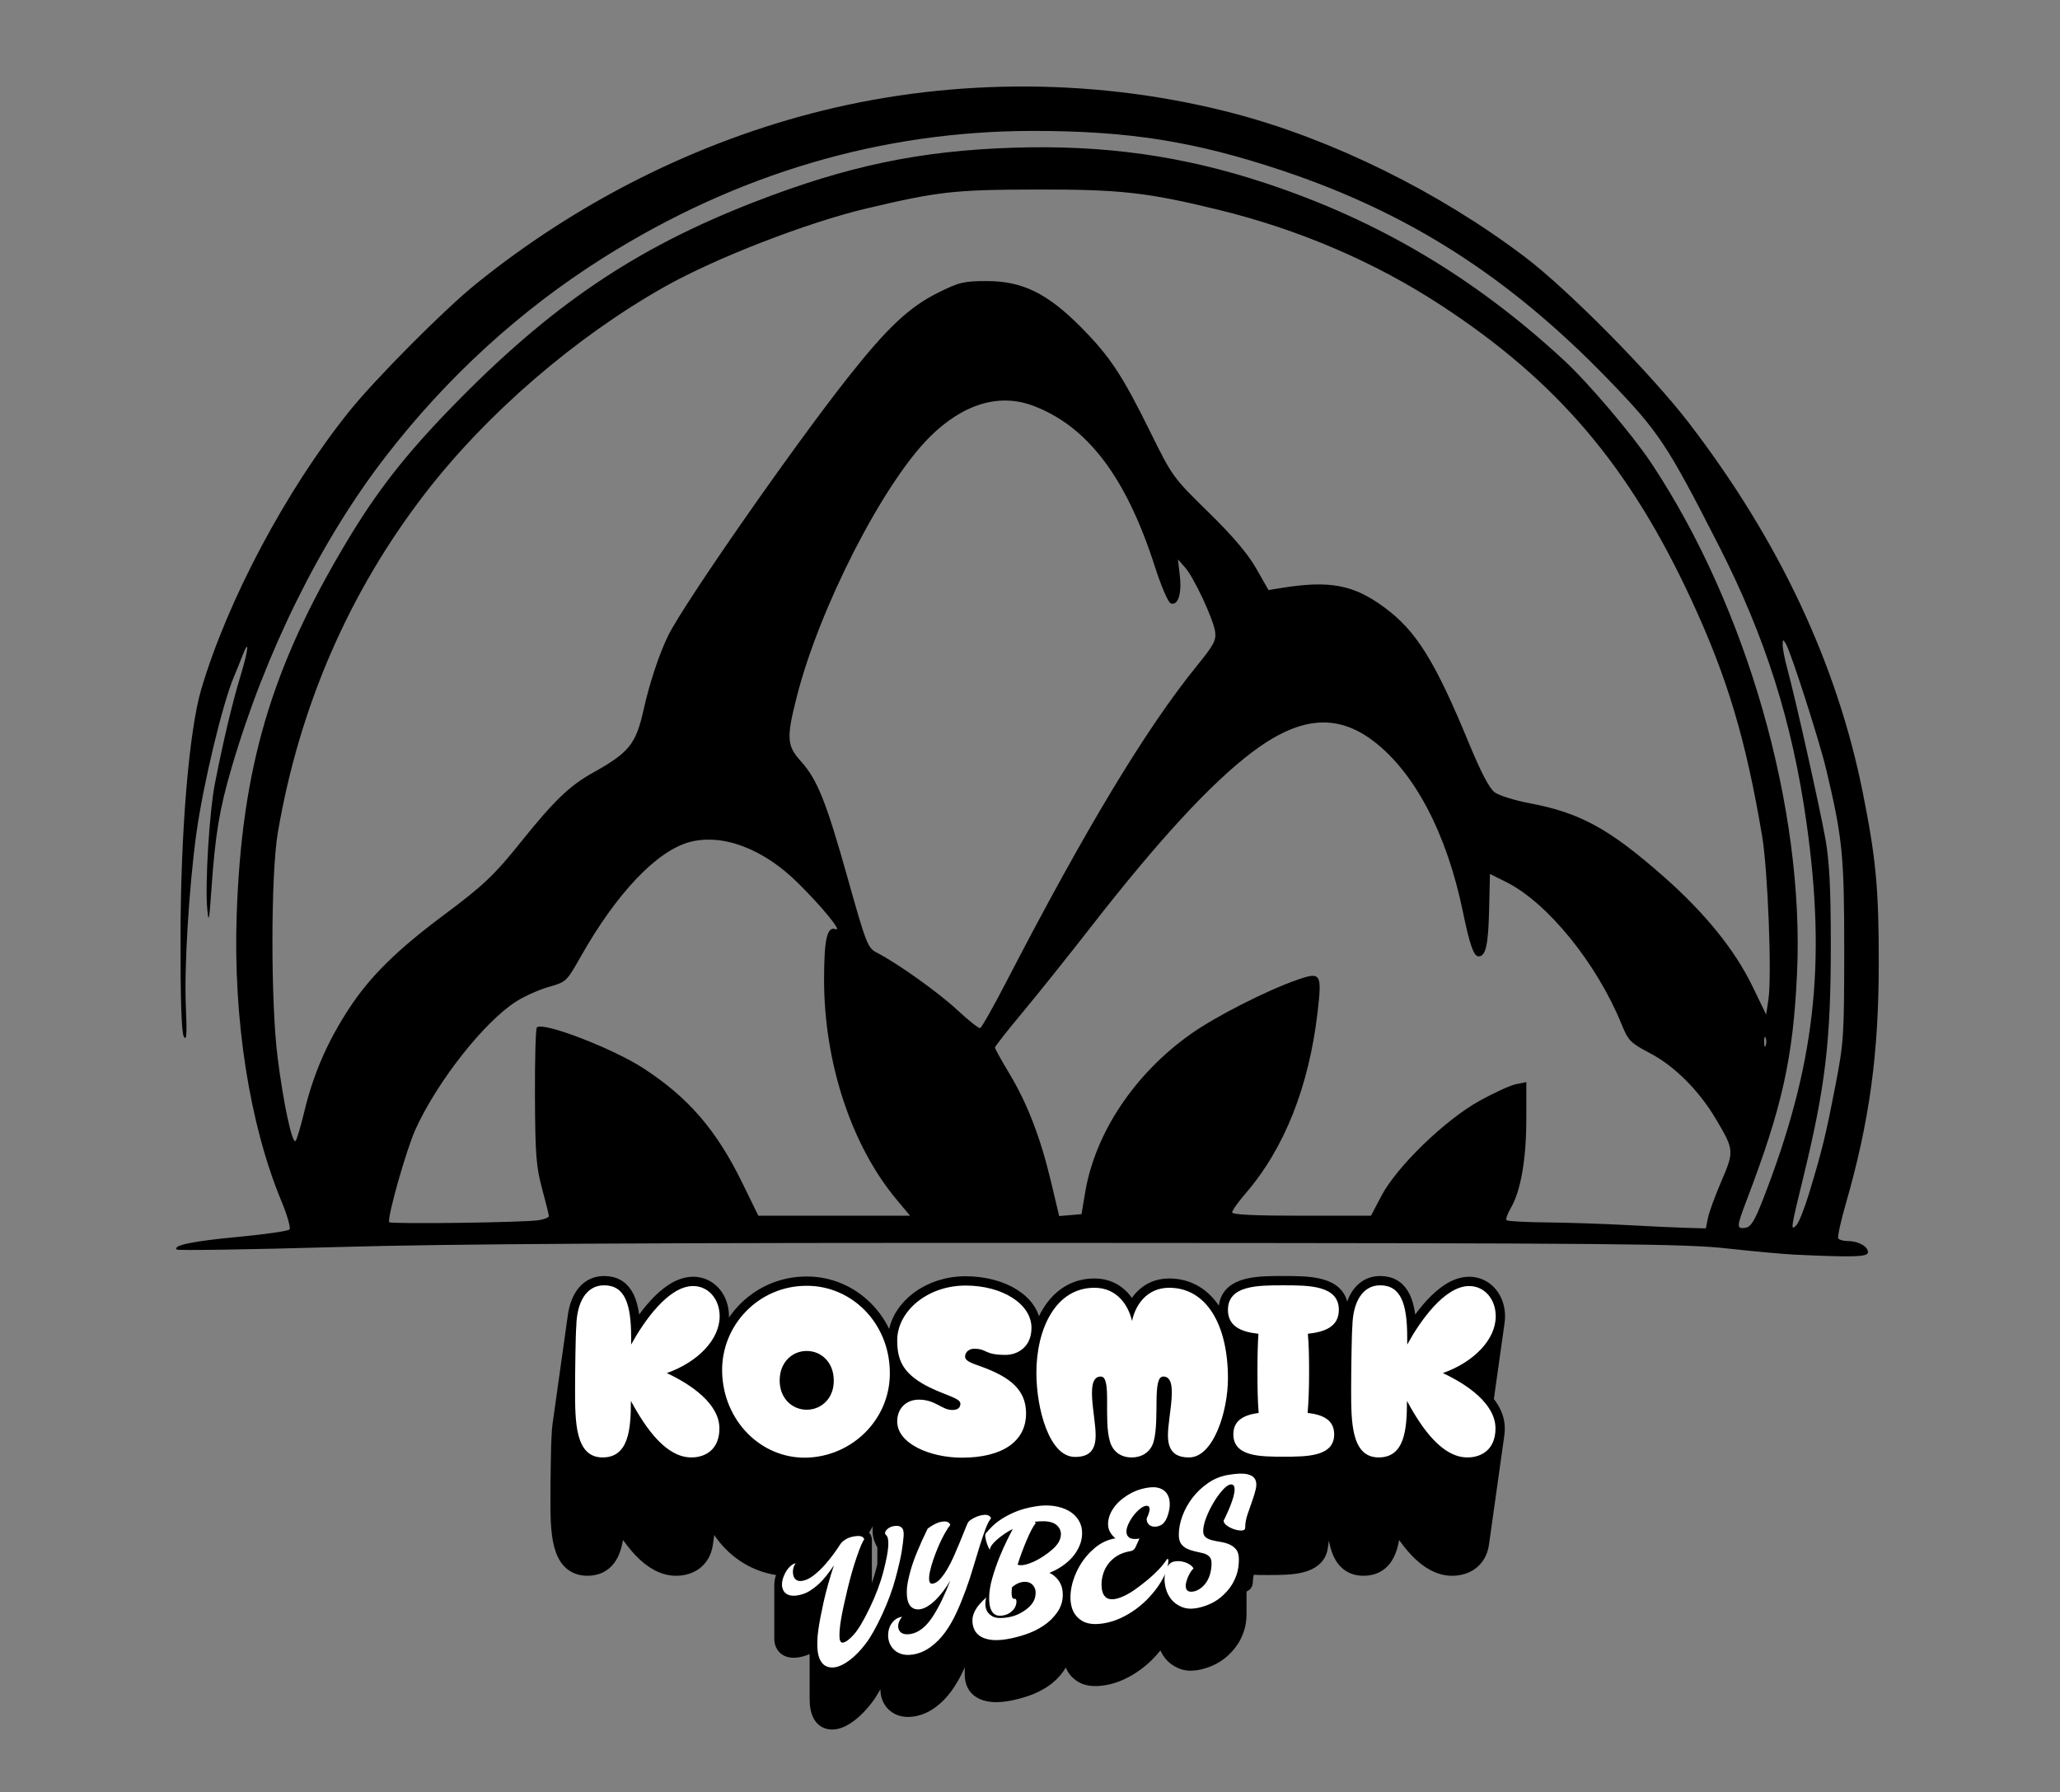
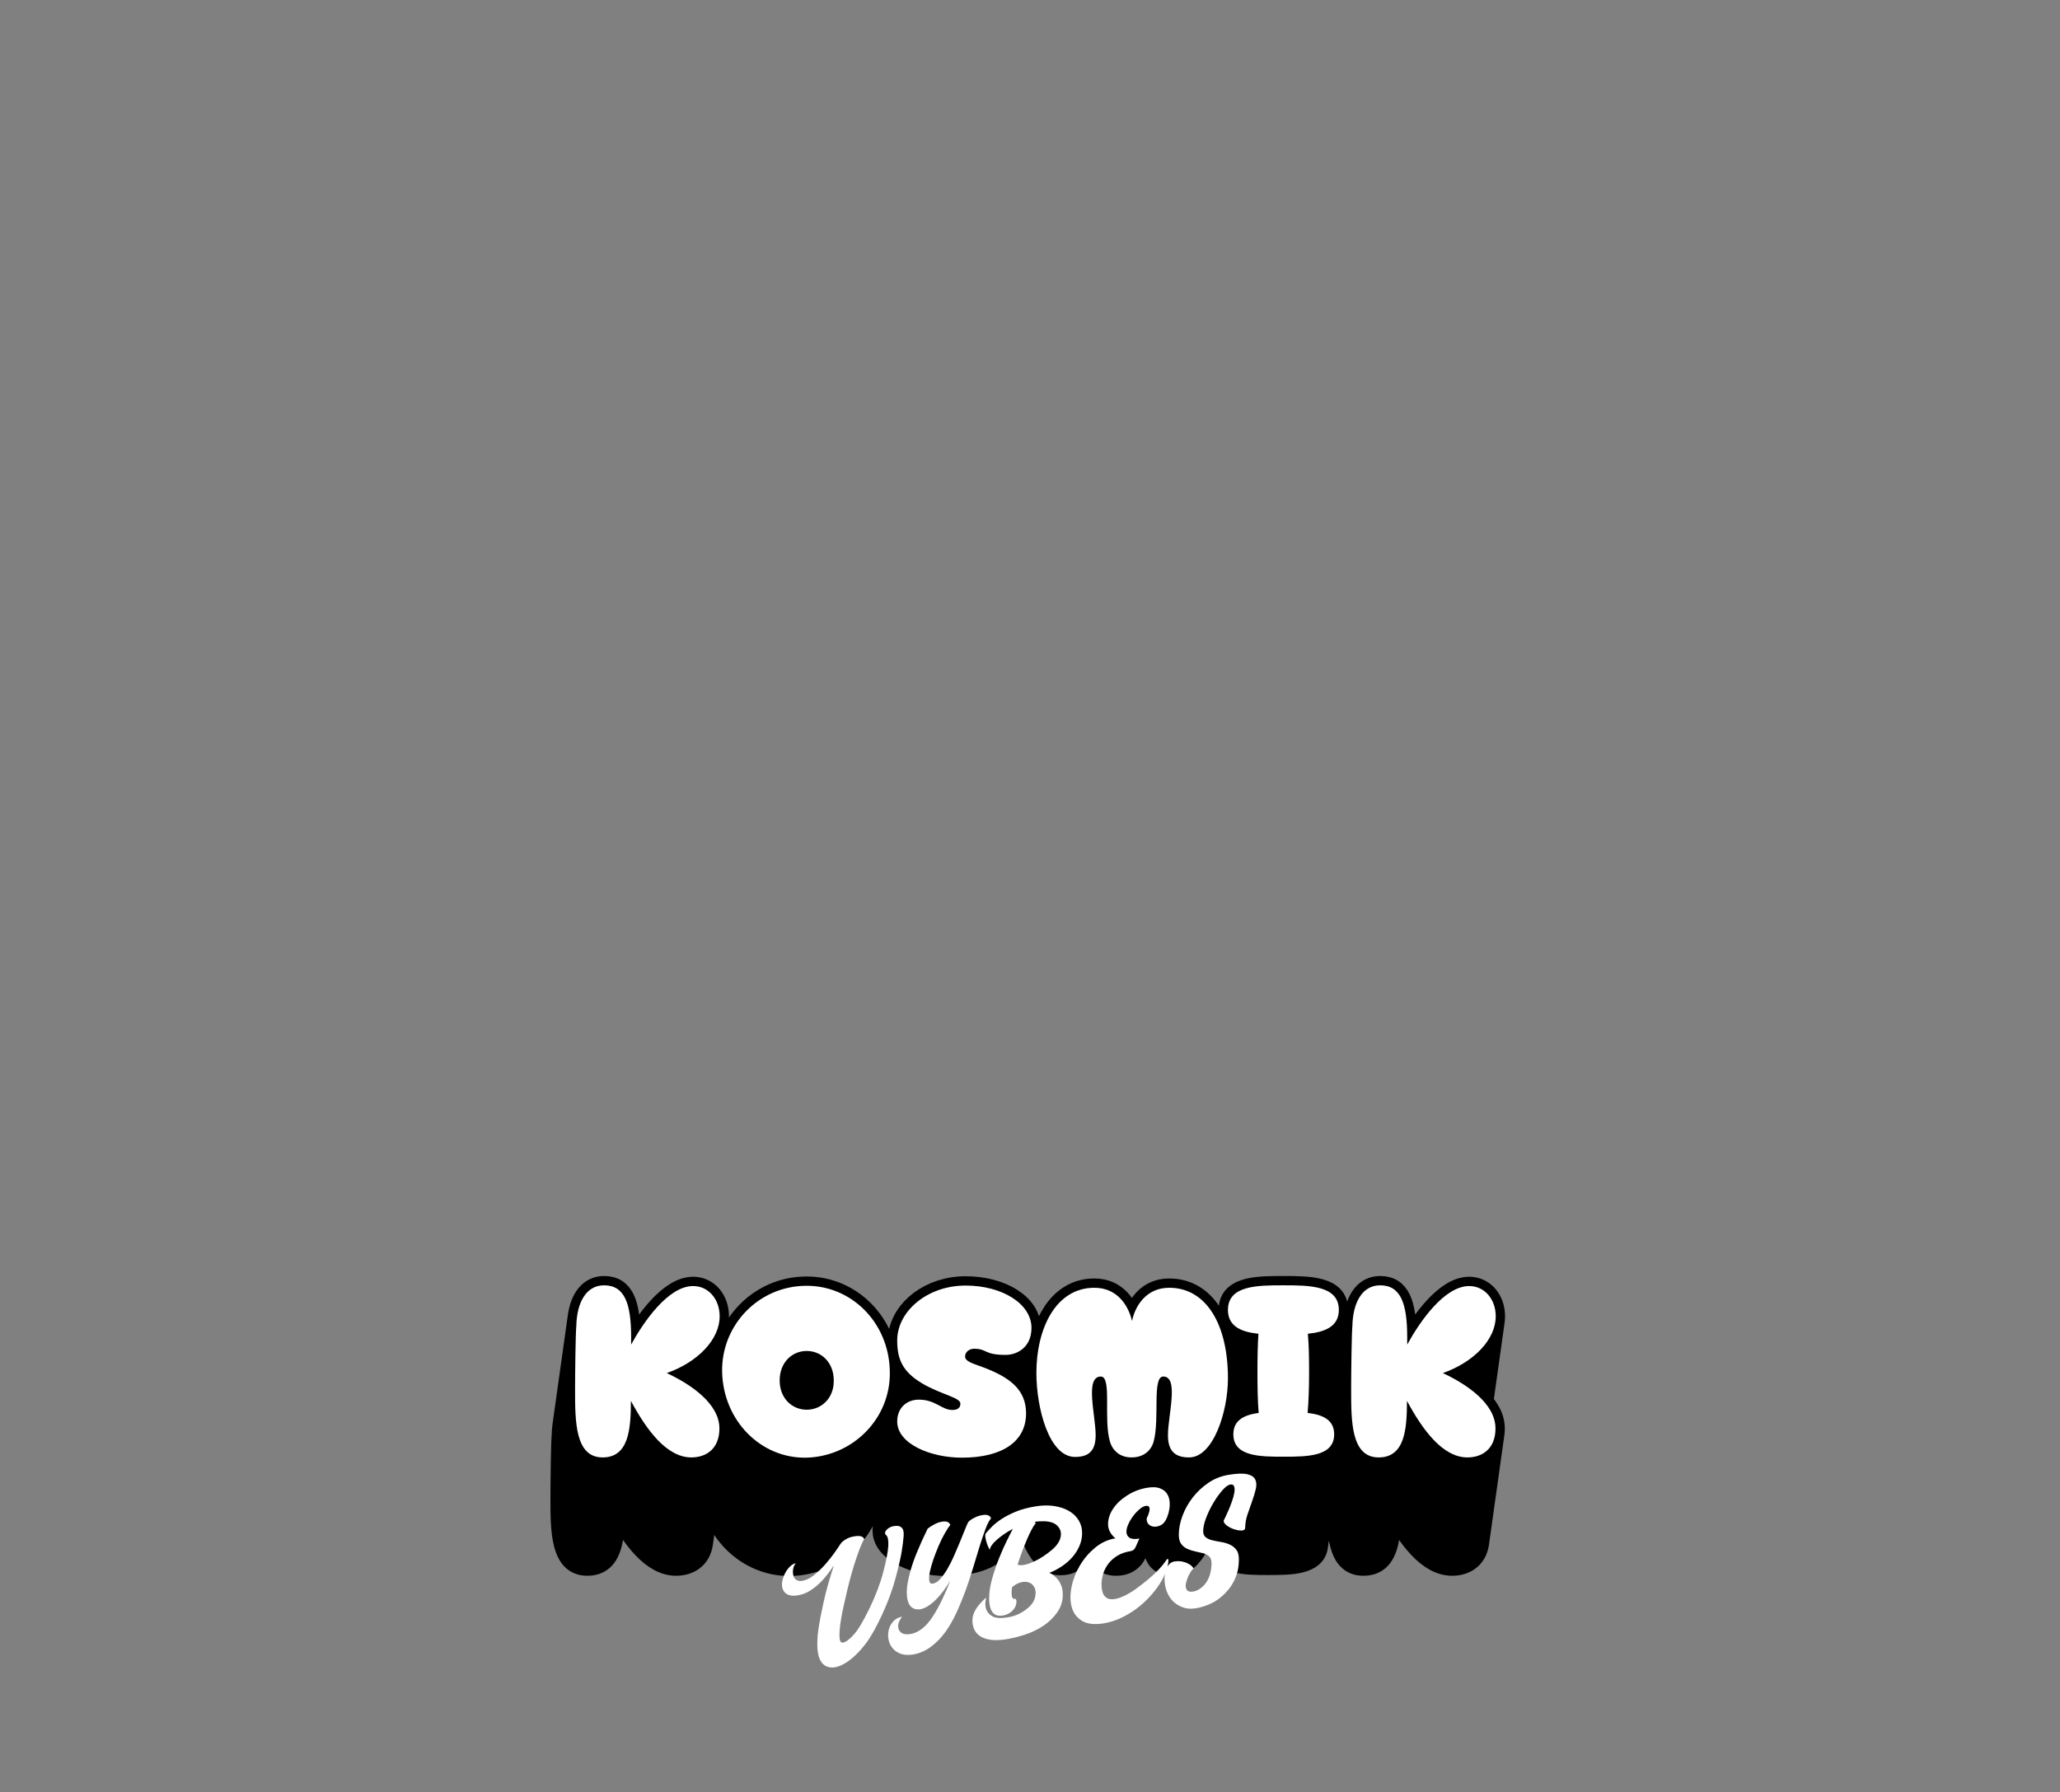
<svg xmlns="http://www.w3.org/2000/svg" viewBox="0 0 5000 4350" height="4350px" width="5000px">
  <rect x="0" y="0" width="5000" height="4350" fill="#808080" stroke="none" />
  <g id="7a4f8352-7393-4b35-95bf-83ad9b8acc76">
-     <rect transform="matrix(1 0 0 1 2500 2175)" height="4350" width="5000" ry="0" rx="0" y="-2175" x="-2500" style="stroke: rgb(193,193,193); stroke-width: 0; stroke-dasharray: none; stroke-linecap: butt; stroke-dashoffset: 0; stroke-linejoin: miter; stroke-miterlimit: 4; fill: rgb(255,255,255); fill-rule: nonzero; opacity: 0;" />
-   </g>
+     </g>
  <g id="97f5deba-8648-431b-89ac-60d8326f049b">
    <g style="">
      <g id="97f5deba-8648-431b-89ac-60d8326f049b-child-0">
-         <path stroke-linecap="round" d="M 519.00 371.31 C 515.42 371.15 505.75 370.26 497.50 369.35 C 484.07 367.85 462.91 367.67 295.00 367.59 C 155.79 367.52 94.69 367.86 57.75 368.91 C 30.38 369.69 7.71 370.04 7.36 369.69 C 6.02 368.35 12.47 367.03 27.04 365.66 C 35.36 364.87 42.54 363.84 43.00 363.36 C 43.45 362.89 42.33 358.90 40.50 354.50 C 30.39 330.19 25.19 297.02 26.31 264.00 C 27.89 217.38 37.18 185.83 61.10 145.89 C 70.60 130.01 79.57 118.51 94.18 103.47 C 125.36 71.35 152.16 53.18 189.99 38.49 C 219.42 27.07 242.30 22.28 272.00 21.33 C 300.61 20.42 325.48 23.91 351.50 32.52 C 387.19 44.32 417.62 62.38 445.92 88.56 C 453.63 95.71 467.51 112.04 473.47 121.00 C 503.69 166.45 521.96 230.34 519.58 282.26 C 518.34 309.15 514.93 324.53 503.58 354.27 C 500.44 362.52 500.41 363.22 503.21 362.82 C 504.97 362.57 506.11 360.75 508.75 354.00 C 525.20 311.85 528.92 279.72 522.56 234.72 C 518.06 202.83 509.58 176.08 494.80 147.07 C 478.50 115.10 475.90 111.18 460.09 94.80 C 428.69 62.30 396.99 41.97 356.74 28.53 C 329.16 19.33 308.29 16.01 278.00 16.03 C 230.11 16.05 184.40 29.55 142.19 56.14 C 116.05 72.61 92.78 93.86 73.38 119.00 C 52.79 145.66 35.33 180.97 24.66 217.50 C 20.83 230.60 19.53 238.47 18.31 256.00 C 17.63 265.86 17.44 266.72 17.01 262.00 C 16.27 254.05 17.68 231.25 19.45 222.24 C 22.18 208.41 24.95 196.78 27.56 188.20 C 30.11 179.84 30.41 175.95 28.02 182.22 C 27.33 184.02 26.19 186.85 25.48 188.50 C 21.88 196.89 15.64 222.92 13.54 238.34 C 11.23 255.30 9.70 280.50 10.24 292.73 C 10.63 301.57 10.48 303.85 9.62 302.40 C 8.86 301.10 8.52 291.02 8.56 270.50 C 8.63 237.00 11.27 205.56 15.12 192.53 C 23.44 164.41 41.87 129.72 61.64 105.00 C 69.94 94.61 91.81 72.60 102.00 64.37 C 134.40 38.21 172.15 19.33 211.50 9.61 C 253.84 -0.84 299.38 -0.54 341.50 10.48 C 372.57 18.62 406.29 35.24 433.50 55.84 C 447.22 66.23 473.38 92.71 485.40 108.37 C 513.84 145.42 532.18 184.41 540.35 225.18 C 544.53 246.06 545.41 255.44 545.41 279.00 C 545.41 307.76 542.49 329.15 534.98 355.25 C 533.38 360.79 532.31 365.70 532.60 366.16 C 532.88 366.62 534.25 367.00 535.62 367.00 C 538.93 367.00 542.00 368.70 542.00 370.54 C 542.00 372.03 537.63 372.18 519.00 371.31 M 491.40 359.75 C 491.75 357.96 493.67 352.70 495.67 348.05 C 499.76 338.52 499.72 338.17 493.78 328.19 C 488.53 319.37 480.81 311.67 473.22 307.68 C 466.86 304.34 466.26 303.73 464.04 298.30 C 456.18 279.09 440.68 260.01 427.65 253.51 L 422.50 250.94 L 422.22 262.66 C 421.96 273.47 421.14 277.00 418.91 277.00 C 417.38 277.00 416.11 273.40 413.94 262.89 C 408.86 238.16 398.66 218.75 385.57 208.86 C 373.96 200.08 362.17 201.21 347.19 212.54 C 334.27 222.32 317.75 240.23 296.59 267.39 C 289.27 276.80 279.39 289.15 274.64 294.84 C 269.89 300.53 266.01 305.48 266.02 305.84 C 266.03 306.20 268.06 309.87 270.53 313.98 C 276.25 323.48 280.42 334.30 283.72 348.17 L 286.32 359.10 L 289.85 358.80 L 293.38 358.50 L 294.56 351.50 C 297.75 332.69 310.26 314.00 328.04 301.47 C 335.98 295.88 352.01 287.73 361.72 284.36 C 369.05 281.82 369.43 282.44 368.01 294.63 C 365.27 318.21 357.52 337.72 345.25 351.94 C 342.91 354.65 341.00 357.35 341.00 357.94 C 341.00 358.66 348.10 359.00 362.94 359.00 L 384.88 359.00 L 388.17 352.75 C 393.01 343.54 408.15 328.84 419.04 322.77 C 423.70 320.17 428.98 317.75 430.76 317.40 L 434.00 316.75 L 433.99 328.62 C 433.97 341.32 432.21 351.28 429.04 356.66 C 428.01 358.41 427.43 360.10 427.75 360.42 C 428.07 360.74 433.77 361.05 440.42 361.11 C 447.06 361.18 458.35 361.55 465.50 361.94 C 472.65 362.34 481.26 362.74 484.62 362.83 L 490.75 363.00 L 491.40 359.75 M 523.51 351.50 C 527.56 338.10 528.65 333.60 531.70 317.85 C 534.34 304.24 534.48 302.03 534.49 275.00 C 534.50 245.10 533.95 239.60 528.82 218.00 C 526.67 208.95 517.73 181.09 516.06 178.21 C 515.16 176.67 515.06 176.70 515.03 178.53 C 515.01 179.65 515.67 183.02 516.49 186.03 C 519.09 195.57 526.82 230.13 528.57 240.00 C 529.81 247.08 530.24 255.49 530.25 273.00 C 530.27 303.83 528.57 318.16 521.41 347.45 C 517.56 363.18 517.45 364.00 519.40 361.96 C 520.17 361.16 522.02 356.45 523.51 351.50 M 121.75 360.42 C 123.54 360.14 125.00 359.55 125.00 359.11 C 125.00 358.68 124.03 354.76 122.85 350.41 C 120.99 343.56 120.69 339.66 120.60 321.34 C 120.55 309.70 120.82 299.85 121.22 299.45 C 123.08 297.58 145.17 306.06 154.86 312.36 C 169.16 321.67 177.99 331.91 186.20 348.72 L 191.22 359.00 L 215.20 359.00 L 239.19 359.00 L 234.99 353.98 C 220.68 336.90 212.00 310.62 212.00 284.40 C 212.00 271.52 212.95 267.38 215.66 268.42 C 217.84 269.26 211.59 261.57 203.78 253.83 C 192.84 242.96 179.85 238.06 169.45 240.87 C 159.06 243.68 146.31 257.14 134.95 277.29 C 130.66 284.90 130.44 285.11 125.03 286.64 C 121.99 287.50 117.39 289.54 114.81 291.17 C 104.63 297.59 89.75 316.47 82.81 331.75 C 79.94 338.07 73.78 359.84 74.53 361.04 C 74.94 361.70 117.14 361.15 121.75 360.42 M 47.72 325.96 C 50.57 314.09 55.09 303.74 62.01 293.23 C 68.58 283.25 77.07 274.90 91.76 263.95 C 104.37 254.55 107.71 251.38 116.44 240.50 C 126.64 227.79 131.62 223.01 138.82 219.00 C 150.39 212.56 152.53 209.90 154.95 199.00 C 156.78 190.72 159.98 181.09 162.76 175.50 C 167.90 165.16 202.46 115.55 219.68 93.80 C 232.01 78.21 238.88 71.76 247.95 67.22 C 254.70 63.85 256.15 63.50 263.47 63.50 C 274.64 63.50 282.54 67.35 293.04 77.91 C 302.31 87.24 306.19 93.08 315.17 111.29 C 322.06 125.26 322.36 125.68 333.43 136.50 C 341.15 144.05 345.91 149.65 348.59 154.34 L 352.50 161.19 L 356.50 160.54 C 371.77 158.06 379.36 159.48 389.07 166.63 C 399.22 174.10 405.11 183.56 415.89 209.70 C 419.66 218.83 422.32 223.91 424.00 225.14 C 425.38 226.15 430.27 227.68 434.88 228.55 C 450.97 231.58 460.11 236.56 477.30 251.68 C 490.38 263.17 499.88 274.90 505.48 286.46 L 509.82 295.41 L 510.54 290.56 C 511.65 283.19 510.35 249.74 508.54 239.00 C 503.40 208.43 497.57 188.94 486.31 164.58 C 466.66 122.08 443.89 95.24 407.01 71.14 C 386.13 57.49 362.20 47.21 336.83 41.00 C 314.07 35.44 305.63 34.50 279.00 34.56 C 253.21 34.61 248.10 35.18 225.53 40.52 C 206.68 44.97 177.69 56.21 161.50 65.35 C 133.31 81.27 105.41 105.34 85.98 130.50 C 61.88 161.72 46.12 197.98 39.32 237.87 C 37.08 251.03 37.04 291.53 39.25 309.00 C 41.10 323.62 43.89 336.56 44.94 335.35 C 45.34 334.88 46.59 330.66 47.72 325.96 M 509.66 302.75 C 509.38 302.06 509.16 302.62 509.16 304.00 C 509.16 305.38 509.38 305.94 509.66 305.25 C 509.94 304.56 509.94 303.44 509.66 302.75 M 269.65 284.97 C 294.69 236.59 313.90 204.75 329.97 185.00 C 335.18 178.60 336.01 177.04 335.62 174.36 C 335.02 170.23 328.90 157.18 326.09 154.00 L 323.87 151.50 L 324.47 156.75 C 325.12 162.47 323.84 166.26 321.55 165.38 C 320.76 165.08 318.51 159.81 316.54 153.67 C 307.51 125.54 295.30 109.41 278.10 102.92 C 267.37 98.87 255.91 102.33 245.40 112.79 C 230.63 127.49 210.53 166.76 203.38 194.88 C 200.06 207.94 200.21 210.38 204.61 215.25 C 209.88 221.09 212.63 227.95 219.49 252.38 C 225.26 272.92 225.81 274.34 228.57 275.76 C 235.21 279.18 248.14 288.39 254.12 293.96 C 257.63 297.23 260.87 299.80 261.33 299.68 C 261.79 299.55 265.53 292.93 269.65 284.97 Z" transform="matrix(7.678 0 0 7.678 2493.872 1629.875) matrix(1 0 0 1 0 0)  translate(-276.299, -186.916)" style="stroke: rgb(193,193,193); stroke-width: 0; stroke-dasharray: none; stroke-linecap: butt; stroke-dashoffset: 0; stroke-linejoin: miter; stroke-miterlimit: 4; fill: rgb(0,0,0); fill-rule: nonzero; opacity: 1;" />
-       </g>
+         </g>
    </g>
  </g>
  <g id="05883ed3-866d-4771-a842-d6ae1f85f6f5">
    <path stroke-linecap="round" d="M 315.98 -204.72 L 278.78 59.95 C 348.81 35.14 398.97 -13.61 406.21 -65.13 L 443.41 -329.80 C 436.17 -278.28 386.00 -229.53 315.98 -204.72 z M 98.18 -342.37 L 60.98 -77.70 C 59.93 -70.19 59.31 -62.28 59.14 -54.05 L 96.34 -318.72 C 96.51 -326.95 97.13 -334.86 98.18 -342.37 z M 96.34 -318.72 L 59.14 -54.05 C 57.35 -35.55 56.16 60.55 56.16 99.34 L 93.36 -165.33 C 93.36 -204.12 94.55 -300.22 96.34 -318.72 z M 93.36 -165.33 L 56.16 99.34 C 56.16 177.53 56.16 264.67 123.00 264.67 L 160.20 0.00 C 93.36 0.00 93.36 -87.14 93.36 -165.33 z M 160.20 0.00 L 123.00 264.67 C 166.22 264.67 182.42 232.92 188.35 190.73 L 225.55 -73.94 C 219.62 -31.75 203.42 0.00 160.20 0.00 z M 228.84 -137.28 L 191.64 127.39 C 229.24 197.23 278.19 264.67 338.47 264.67 L 375.67 0.00 C 315.39 0.00 266.44 -67.44 228.84 -137.28 z M 375.67 0.00 L 338.47 264.67 C 369.68 264.67 399.90 248.67 405.57 208.37 L 442.76 -56.30 C 437.10 -16.00 406.87 0.00 375.67 0.00 z M 315.98 -204.72 C 386.00 -229.53 436.17 -278.28 443.41 -329.80 C 444.00 -334.05 444.31 -338.31 444.31 -342.59 C 444.31 -383.78 417.45 -416.01 379.85 -416.01 C 319.56 -416.01 259.88 -329.46 229.44 -273.96 L 229.44 -291.86 C 229.44 -373.03 213.92 -417.80 163.78 -417.80 C 126.47 -417.80 104.48 -387.16 98.18 -342.37 C 97.13 -334.86 96.51 -326.95 96.34 -318.72 C 94.55 -300.22 93.36 -204.12 93.36 -165.33 C 93.36 -87.14 93.36 0.00 160.20 0.00 C 203.42 0.00 219.62 -31.75 225.55 -73.94 C 228.30 -93.51 228.84 -115.34 228.84 -137.28 C 266.44 -67.44 315.39 0.00 375.67 0.00 C 406.87 0.00 437.10 -16.00 442.76 -56.30 C 443.38 -60.72 443.71 -65.42 443.71 -70.43 C 443.71 -130.11 375.07 -177.27 315.98 -204.72 z M 653.80 0.60 L 616.60 265.27 C 718.49 263.11 804.30 187.93 818.21 88.97 L 855.41 -175.70 C 841.50 -76.74 755.68 -1.56 653.80 0.60 z M 452.25 -240.40 L 415.05 24.27 C 413.58 34.74 412.90 45.46 413.07 56.37 L 450.27 -208.30 C 450.10 -219.21 450.78 -229.93 452.25 -240.40 z M 450.27 -208.30 L 413.07 56.37 C 415.46 175.14 506.78 267.06 616.60 265.27 L 653.80 0.60 C 543.98 2.39 452.66 -89.53 450.27 -208.30 z M 653.80 0.60 C 755.68 -1.56 841.50 -76.74 855.41 -175.70 C 856.90 -186.31 857.56 -197.20 857.33 -208.30 C 855.54 -327.67 763.62 -417.80 653.80 -416.60 C 550.71 -416.07 466.16 -339.38 452.25 -240.40 C 450.78 -229.93 450.10 -219.21 450.27 -208.30 C 452.66 -89.53 543.98 2.39 653.80 0.60 z M 590.80 -199.34 L 553.60 65.33 C 558.77 28.56 586.64 6.23 618.39 6.23 L 655.59 -258.44 C 623.84 -258.44 595.96 -236.11 590.80 -199.34 z M 655.59 -258.44 L 618.39 6.23 C 653.61 6.23 684.05 33.69 684.05 77.85 L 721.25 -186.82 C 721.25 -230.98 690.81 -258.44 655.59 -258.44 z M 721.25 -186.82 L 684.05 77.85 C 684.11 82.34 683.84 86.67 683.26 90.81 L 720.45 -173.86 C 721.04 -178.00 721.31 -182.33 721.25 -186.82 z M 589.94 -186.82 C 589.94 -191.16 590.23 -195.33 590.80 -199.34 C 595.96 -236.11 623.84 -258.44 655.59 -258.44 C 690.81 -258.44 721.25 -230.98 721.25 -186.82 C 721.31 -182.33 721.04 -178.00 720.45 -173.86 C 715.40 -137.87 687.18 -115.79 655.59 -115.79 C 620.38 -115.79 589.94 -143.24 589.94 -186.82 z M 1032.21 0.60 L 995.01 265.27 C 1085.74 265.27 1141.51 231.83 1149.73 173.36 L 1186.92 -91.31 C 1178.71 -32.84 1122.94 0.60 1032.21 0.60 z M 1040.15 -247.32 L 1002.95 17.35 C 1004.47 6.52 1015.39 0.86 1024.25 0.86 L 1061.45 -263.81 C 1052.59 -263.81 1041.67 -258.15 1040.15 -247.32 z M 1061.45 -263.81 L 1024.25 0.86 C 1057.68 0.86 1047.53 15.78 1101.25 15.78 L 1138.45 -248.89 C 1084.73 -248.89 1094.88 -263.81 1061.45 -263.81 z M 1138.45 -248.89 L 1101.25 15.78 C 1126.24 15.78 1157.67 0.95 1163.10 -37.73 L 1200.30 -302.40 C 1194.86 -263.72 1163.44 -248.89 1138.45 -248.89 z M 876.23 -298.42 L 839.04 -33.75 C 838.37 -29.03 838.03 -24.25 838.03 -19.43 L 875.23 -284.10 C 875.23 -288.92 875.57 -293.70 876.23 -298.42 z M 875.23 -284.10 L 838.03 -19.43 C 838.03 26.53 851.16 56.37 897.72 84.42 L 934.92 -180.25 C 888.36 -208.30 875.23 -238.14 875.23 -284.10 z M 934.92 -180.25 L 897.72 84.42 C 943.68 111.88 991.43 119.04 991.43 133.96 L 1028.63 -130.71 C 1028.63 -145.63 980.88 -152.79 934.92 -180.25 z M 1028.63 -130.71 L 991.43 133.96 C 991.43 134.96 991.37 135.91 991.24 136.82 L 1028.44 -127.85 C 1028.57 -128.76 1028.63 -129.71 1028.63 -130.71 z M 875.86 -96.40 L 838.66 168.27 C 838.25 171.23 838.03 174.32 838.03 177.53 L 875.23 -87.14 C 875.23 -90.35 875.45 -93.44 875.86 -96.40 z M 875.23 -87.14 L 838.03 177.53 C 838.03 231.25 918.01 265.27 995.01 265.27 L 1032.21 0.60 C 955.21 0.60 875.23 -33.42 875.23 -87.14 z M 1032.21 0.60 C 1122.94 0.60 1178.71 -32.84 1186.92 -91.31 C 1187.63 -96.31 1187.98 -101.48 1187.98 -106.84 C 1187.98 -163.54 1150.38 -194.57 1079.95 -220.24 C 1060.86 -227.40 1039.97 -232.77 1039.97 -244.71 C 1039.97 -245.61 1040.03 -246.48 1040.15 -247.32 C 1041.67 -258.15 1052.59 -263.81 1061.45 -263.81 C 1094.88 -263.81 1084.73 -248.89 1138.45 -248.89 C 1163.44 -248.89 1194.86 -263.72 1200.30 -302.40 C 1200.84 -306.21 1201.12 -310.26 1201.12 -314.54 C 1201.12 -372.44 1130.69 -417.20 1041.16 -417.20 C 954.42 -417.20 885.28 -362.81 876.23 -298.42 C 875.57 -293.70 875.23 -288.92 875.23 -284.10 C 875.23 -238.14 888.36 -208.30 934.92 -180.25 C 980.88 -152.79 1028.63 -145.63 1028.63 -130.71 C 1028.63 -129.71 1028.57 -128.76 1028.44 -127.85 C 1027.27 -119.55 1020.77 -115.19 1008.93 -115.19 C 983.26 -115.19 968.34 -140.26 927.76 -140.26 C 901.32 -140.26 879.76 -124.17 875.86 -96.40 C 875.45 -93.44 875.23 -90.35 875.23 -87.14 C 875.23 -33.42 955.21 0.60 1032.21 0.60 z M 1444.03 0.00 L 1406.83 264.67 C 1436.08 264.67 1454.58 247.96 1460.55 225.87 L 1497.75 -38.80 C 1491.78 -16.71 1473.28 -0.00 1444.03 -0.00 z M 1497.75 -38.80 L 1460.55 225.87 C 1461.59 221.97 1462.46 217.85 1463.20 213.56 L 1500.40 -51.11 C 1499.66 -46.82 1498.79 -42.70 1497.75 -38.80 z M 1500.40 -51.11 L 1463.20 213.56 C 1463.52 211.71 1463.81 209.83 1464.08 207.92 L 1501.27 -56.75 C 1501.00 -54.84 1500.71 -52.96 1500.40 -51.11 z M 1506.69 -172.75 L 1469.49 91.92 C 1471.51 77.52 1475.56 68.31 1483.83 68.31 L 1521.03 -196.36 C 1512.76 -196.36 1508.71 -187.15 1506.69 -172.75 z M 1521.03 -196.36 L 1483.83 68.31 C 1522.62 68.31 1495.17 162.61 1495.17 210.95 L 1532.37 -53.72 C 1532.37 -102.06 1559.82 -196.36 1521.03 -196.36 z M 1532.37 -53.72 L 1495.17 210.95 C 1495.17 250.94 1514.27 264.67 1546.50 264.67 L 1583.70 0.00 C 1551.47 0.00 1532.37 -13.73 1532.37 -53.72 z M 1583.70 0.00 L 1546.50 264.67 C 1594.61 264.67 1627.37 189.99 1637.49 117.98 L 1674.68 -146.69 C 1664.56 -74.68 1631.80 0.00 1583.70 0.00 z M 1216.37 -253.73 L 1179.17 10.94 C 1176.96 26.73 1175.85 42.98 1175.85 59.35 L 1213.05 -205.32 C 1213.05 -221.69 1214.15 -237.94 1216.37 -253.73 z M 1213.05 -205.32 L 1175.85 59.35 C 1175.85 145.90 1206.89 263.48 1269.56 263.48 L 1306.76 -1.19 C 1244.09 -1.19 1213.05 -118.77 1213.05 -205.32 z M 1306.76 -1.19 L 1269.56 263.48 C 1296.70 263.48 1314.71 253.89 1318.80 224.75 L 1356.00 -39.92 C 1351.90 -10.78 1333.90 -1.19 1306.76 -1.19 z M 1348.90 -171.88 L 1311.70 92.79 C 1313.78 78.01 1319.60 68.31 1332.23 68.31 L 1369.43 -196.36 C 1356.80 -196.36 1350.98 -186.66 1348.90 -171.88 z M 1369.43 -196.36 L 1332.23 68.31 C 1359.68 68.31 1338.20 170.96 1354.31 225.87 L 1391.51 -38.80 C 1375.40 -93.71 1396.88 -196.36 1369.43 -196.36 z M 1391.51 -38.80 L 1354.31 225.87 C 1360.88 248.55 1378.78 264.67 1406.83 264.67 L 1444.03 0.00 C 1415.98 0.00 1398.08 -16.12 1391.51 -38.80 z M 1444.03 0.00 C 1473.28 0.00 1491.78 -16.71 1497.75 -38.80 C 1498.79 -42.70 1499.66 -46.82 1500.40 -51.11 C 1500.71 -52.96 1501.00 -54.84 1501.27 -56.75 C 1506.63 -94.90 1502.66 -144.10 1506.69 -172.75 C 1508.71 -187.15 1512.76 -196.36 1521.03 -196.36 C 1559.82 -196.36 1532.37 -102.06 1532.37 -53.72 C 1532.37 -13.73 1551.47 -0.00 1583.70 -0.00 C 1631.80 -0.00 1664.56 -74.68 1674.68 -146.69 C 1676.87 -162.24 1678.00 -177.67 1678.00 -192.19 C 1678.00 -321.70 1626.08 -411.83 1535.35 -411.83 C 1480.44 -411.83 1452.99 -368.86 1445.23 -331.25 C 1436.28 -368.86 1409.42 -411.83 1353.91 -411.83 C 1273.71 -411.83 1228.47 -339.80 1216.37 -253.73 C 1214.15 -237.94 1213.05 -221.69 1213.05 -205.32 C 1213.05 -118.77 1244.09 -1.19 1306.76 -1.19 C 1333.90 -1.19 1351.90 -10.78 1356.00 -39.92 C 1356.59 -44.11 1356.89 -48.70 1356.89 -53.72 C 1356.89 -86.55 1344.50 -140.59 1348.90 -171.88 C 1350.98 -186.66 1356.80 -196.36 1369.43 -196.36 C 1396.88 -196.36 1375.40 -93.71 1391.51 -38.80 C 1398.08 -16.12 1415.98 -0.00 1444.03 -0.00 z M 1871.98 -300.22 L 1834.78 -35.55 C 1872.77 -39.41 1904.66 -50.88 1909.38 -84.48 L 1946.58 -349.15 C 1941.86 -315.55 1909.96 -304.08 1871.98 -300.22 z M 1678.61 -367.21 L 1641.41 -102.54 C 1641.01 -99.67 1640.80 -96.64 1640.80 -93.44 L 1678.00 -358.11 C 1678.00 -361.31 1678.21 -364.34 1678.61 -367.21 z M 1678.00 -358.11 L 1640.80 -93.44 C 1640.80 -52.86 1674.23 -39.73 1714.81 -35.55 L 1752.01 -300.22 C 1711.43 -304.40 1678.00 -317.53 1678.00 -358.11 z M 1752.01 -300.22 L 1714.81 -35.55 C 1713.02 -9.29 1712.42 22.35 1712.42 57.56 L 1749.62 -207.11 C 1749.62 -242.32 1750.22 -273.96 1752.01 -300.22 z M 1749.62 -207.11 L 1712.42 57.56 C 1712.42 95.76 1713.02 129.18 1715.41 156.64 L 1752.61 -108.03 C 1750.22 -135.49 1749.62 -168.91 1749.62 -207.11 z M 1691.69 -64.41 L 1654.49 200.26 C 1654.12 202.87 1653.93 205.64 1653.93 208.57 L 1691.13 -56.10 C 1691.13 -59.03 1691.32 -61.80 1691.69 -64.41 z M 1691.13 -56.10 L 1653.93 208.57 C 1653.93 262.88 1719.59 262.88 1775.69 262.88 L 1812.89 -1.79 C 1756.79 -1.79 1691.13 -1.79 1691.13 -56.10 z M 1812.89 -1.79 L 1775.69 262.88 C 1829.37 262.88 1891.61 262.88 1898.09 216.79 L 1935.29 -47.88 C 1928.81 -1.79 1866.57 -1.79 1812.89 -1.79 z M 1871.38 -108.03 C 1873.77 -135.49 1874.96 -168.31 1874.96 -207.11 C 1874.96 -242.92 1874.37 -273.96 1871.98 -300.22 C 1909.96 -304.08 1941.86 -315.55 1946.58 -349.15 C 1946.97 -351.98 1947.18 -354.96 1947.18 -358.11 C 1947.18 -417.80 1874.37 -417.80 1812.29 -417.80 C 1753.55 -417.80 1685.72 -417.80 1678.61 -367.21 C 1678.21 -364.34 1678.00 -361.31 1678.00 -358.11 C 1678.00 -317.53 1711.43 -304.40 1752.01 -300.22 C 1750.22 -273.96 1749.62 -242.32 1749.62 -207.11 C 1749.62 -168.91 1750.22 -135.49 1752.61 -108.03 C 1721.42 -103.66 1695.74 -93.26 1691.69 -64.41 C 1691.32 -61.80 1691.13 -59.03 1691.13 -56.10 C 1691.13 -1.79 1756.79 -1.79 1812.89 -1.79 C 1866.57 -1.79 1928.81 -1.79 1935.29 -47.88 C 1935.65 -50.47 1935.84 -53.21 1935.84 -56.10 C 1935.84 -91.92 1907.19 -103.85 1871.38 -108.03 z M 2199.65 -204.72 L 2162.45 59.95 C 2232.48 35.14 2282.63 -13.61 2289.87 -65.12 L 2327.07 -329.79 C 2319.83 -278.28 2269.67 -229.53 2199.65 -204.72 z M 1981.85 -342.37 L 1944.65 -77.70 C 1943.60 -70.19 1942.98 -62.28 1942.81 -54.05 L 1980.01 -318.72 C 1980.18 -326.95 1980.80 -334.86 1981.85 -342.37 z M 1980.01 -318.72 L 1942.81 -54.05 C 1941.02 -35.55 1939.82 60.55 1939.82 99.34 L 1977.02 -165.33 C 1977.02 -204.12 1978.22 -300.22 1980.01 -318.72 z M 1977.02 -165.33 L 1939.82 99.34 C 1939.82 177.53 1939.82 264.67 2006.67 264.67 L 2043.87 0.00 C 1977.02 0.00 1977.02 -87.14 1977.02 -165.33 z M 2043.87 0.00 L 2006.67 264.67 C 2049.89 264.67 2066.09 232.92 2072.02 190.73 L 2109.22 -73.94 C 2103.29 -31.75 2087.09 0.00 2043.87 0.00 z M 2112.51 -137.28 L 2075.31 127.39 C 2112.91 197.23 2161.85 264.67 2222.14 264.67 L 2259.34 0.00 C 2199.05 0.00 2150.11 -67.44 2112.51 -137.28 z M 2259.34 0.00 L 2222.14 264.67 C 2253.34 264.67 2283.57 248.67 2289.24 208.36 L 2326.43 -56.31 C 2320.77 -16.00 2290.53 0.00 2259.34 0.00 z M 2199.65 -204.72 C 2269.67 -229.53 2319.83 -278.28 2327.07 -329.79 C 2327.66 -334.04 2327.97 -338.31 2327.97 -342.59 C 2327.97 -383.78 2301.12 -416.01 2263.51 -416.01 C 2203.23 -416.01 2143.55 -329.46 2113.11 -273.96 L 2113.11 -291.86 C 2113.11 -373.03 2097.59 -417.80 2047.45 -417.80 C 2010.14 -417.80 1988.15 -387.16 1981.85 -342.37 C 1980.80 -334.86 1980.18 -326.95 1980.01 -318.72 C 1978.22 -300.22 1977.02 -204.12 1977.02 -165.33 C 1977.02 -87.14 1977.02 0.00 2043.87 0.00 C 2087.09 0.00 2103.29 -31.75 2109.22 -73.94 C 2111.97 -93.51 2112.51 -115.34 2112.51 -137.28 C 2150.11 -67.44 2199.05 0.00 2259.34 0.00 C 2290.53 0.00 2320.77 -16.00 2326.43 -56.31 C 2327.05 -60.72 2327.38 -65.42 2327.38 -70.43 C 2327.38 -130.11 2258.74 -177.27 2199.65 -204.72 z" transform="matrix(1 0 0 1 1265.253 3120.034)  translate(37.197, 417.8)" style="stroke: rgb(0,0,0); stroke-width: 45.174; stroke-dasharray: none; stroke-linecap: butt; stroke-dashoffset: 0; stroke-linejoin: round; stroke-miterlimit: 4; fill: rgb(0,0,0); fill-rule: nonzero; opacity: 1;" />
  </g>
  <g id="91194db7-d089-4448-98d5-6d394d01efc3">
    <g style="">
      <g id="4f33dc9f-8c70-4095-90d1-e36985187948">
        <path stroke-linecap="round" d="M1746.16,3467.404c0,50.73 -33.42,70.43 -68.04,70.43c-60.28,0 -109.23,-67.44 -146.83,-137.28c0,69.24 -5.37,137.28 -68.64,137.28c-66.84,0 -66.84,-87.14 -66.84,-165.33c0,-38.79 1.19,-134.89 2.98,-153.39c1.19,-57.3 23.87,-99.08 67.44,-99.08c50.14,0 65.66,44.77 65.66,125.94v17.9c30.44,-55.5 90.12,-142.05 150.41,-142.05c37.6,0 64.46,32.23 64.46,73.42c0,56.1 -52.53,111.01 -128.33,137.87c59.09,27.45 127.73,74.61 127.73,134.29zM1752.72,3329.534c-1.79,-114 89.53,-207.71 203.53,-208.3c109.82,-1.2 201.74,88.93 203.53,208.3c2.39,114.59 -90.72,206.51 -203.53,208.9c-109.82,1.79 -201.14,-90.13 -203.53,-208.9zM1958.041,3422.044c35.22,0 66.25,-27.45 65.66,-71.03c0,-44.16 -30.44,-71.62 -65.66,-71.62c-35.21,0 -65.65,27.46 -65.65,71.62c0,43.58 30.44,71.03 65.65,71.03zM2177.68,3450.694c0,-33.42 23.28,-53.12 52.53,-53.12c40.58,0 55.5,25.07 81.17,25.07c13.13,0 19.7,-5.37 19.7,-15.52c0,-14.92 -47.75,-22.08 -93.71,-49.54c-46.56,-28.05 -59.69,-57.89 -59.69,-103.85c0,-70.43 72.82,-133.1 165.93,-133.1c89.53,0 159.96,44.76 159.96,102.66c0,47.75 -35.22,65.65 -62.67,65.65c-53.72,0 -43.57,-14.92 -77,-14.92c-9.55,0 -21.48,6.57 -21.48,19.1c0,11.94 20.89,17.31 39.98,24.47c70.43,25.67 108.03,56.7 108.03,113.4c0,68.04 -57.29,107.44 -155.77,107.44c-77,0 -156.98,-34.02 -156.98,-87.74zM2693.961,3499.034c-16.11,-54.91 5.37,-157.56 -22.08,-157.56c-39.39,0 -12.54,94.3 -12.54,142.64c0,39.99 -19.09,52.53 -50.13,52.53c-62.67,0 -93.71,-117.58 -93.71,-204.13c0,-105.64 45.96,-206.51 140.86,-206.51c55.51,0 82.37,42.97 91.32,80.58c7.76,-37.61 35.21,-80.58 90.12,-80.58c90.73,0 142.65,90.13 142.65,219.64c0,81.77 -35.81,192.19 -94.3,192.19c-32.23,0 -51.33,-13.73 -51.33,-53.72c0,-48.34 27.45,-142.64 -11.34,-142.64c-27.46,0 -8.36,101.46 -23.28,157.56c-5.97,22.09 -24.47,38.8 -53.72,38.8c-28.05,0 -45.95,-16.12 -52.52,-38.8zM3238.291,3481.734c0,54.31 -66.25,54.31 -122.95,54.31c-56.1,0 -121.76,0 -121.76,-54.31c0,-35.22 27.46,-47.16 61.48,-51.93c-2.39,-27.46 -2.99,-60.88 -2.99,-99.08c0,-35.21 0.6,-66.85 2.39,-93.11c-40.58,-4.18 -74.01,-17.31 -74.01,-57.89c0,-59.69 72.22,-59.69 134.29,-59.69c62.08,0 134.89,0 134.89,59.69c0,40.58 -34.02,53.71 -75.2,57.89c2.39,26.26 2.98,57.3 2.98,93.11c0,38.8 -1.19,71.62 -3.58,99.08c35.81,4.18 64.46,16.11 64.46,51.93zM3629.831,3467.404c0,50.73 -33.43,70.43 -68.04,70.43c-60.29,0 -109.23,-67.44 -146.83,-137.28c0,69.24 -5.37,137.28 -68.64,137.28c-66.85,0 -66.85,-87.14 -66.85,-165.33c0,-38.79 1.2,-134.89 2.99,-153.39c1.19,-57.3 23.87,-99.08 67.44,-99.08c50.14,0 65.66,44.77 65.66,125.94v17.9c30.44,-55.5 90.12,-142.05 150.4,-142.05c37.61,0 64.46,32.23 64.46,73.42c0,56.1 -52.52,111.01 -128.32,137.87c59.09,27.45 127.73,74.61 127.73,134.29z" style="stroke: rgb(193,193,193); stroke-width: 0; stroke-dasharray: none; stroke-linecap: butt; stroke-dashoffset: 0; stroke-linejoin: miter; stroke-miterlimit: 4; fill: rgb(255,255,255); fill-rule: nonzero; opacity: 1;" />
      </g>
    </g>
  </g>
  <g id="cd878c5f-b41b-4518-92e8-0f7fc7233771">
    <path stroke-linecap="round" d="" transform="matrix(1 0 0 1 1265.253 3120.034)  translate(37.197, 417.8)" style="stroke: rgb(193,193,193); stroke-width: 0; stroke-dasharray: none; stroke-linecap: butt; stroke-dashoffset: 0; stroke-linejoin: miter; stroke-miterlimit: 4; fill: rgb(0,0,0); fill-rule: nonzero; opacity: 1;" />
  </g>
  <g id="57f5a131-5a3e-492c-94b5-e9cbe69e2c37">
-     <path stroke-linecap="round" d="" transform="matrix(1 0 0 1 1265.253 3120.034)  translate(37.197, 417.8)" style="stroke: rgb(193,193,193); stroke-width: 0; stroke-dasharray: none; stroke-linecap: butt; stroke-dashoffset: 0; stroke-linejoin: miter; stroke-miterlimit: 4; fill: rgb(193,193,193); fill-rule: nonzero; opacity: 1;" />
-   </g>
+     </g>
  <g id="f0114820-960e-4272-9489-eee876f6ed24">
-     <path stroke-linecap="round" d="M 2055.15 3854.79 L 2055.15 3986.77 C 2066.58 3984.90 2078.84 3978.93 2091.93 3968.87 L 2091.93 3836.89 C 2078.84 3846.96 2066.58 3852.92 2055.15 3854.79 z M 2091.93 3836.89 L 2091.93 3968.87 C 2105.01 3958.80 2117.73 3945.67 2130.06 3929.48 L 2130.06 3797.51 C 2117.73 3813.70 2105.01 3826.83 2091.93 3836.89 z M 2130.06 3797.51 L 2130.06 3929.48 C 2142.40 3913.29 2155.71 3889.69 2170.00 3858.70 L 2170.00 3726.73 C 2155.71 3757.72 2142.40 3781.31 2130.06 3797.51 z M 2170.00 3726.73 L 2170.00 3858.70 C 2184.29 3827.71 2195.20 3798.10 2202.72 3769.89 L 2202.72 3637.92 C 2195.20 3666.13 2184.29 3695.73 2170.00 3726.73 z M 2202.72 3637.92 L 2202.72 3769.89 C 2210.24 3741.68 2215.21 3719.99 2217.61 3704.81 L 2217.61 3572.83 C 2215.21 3588.01 2210.24 3609.71 2202.72 3637.92 z M 2217.61 3572.83 L 2217.61 3704.81 C 2220.02 3689.63 2221.52 3677.49 2222.13 3668.40 L 2222.13 3536.43 C 2221.52 3545.52 2220.02 3557.65 2217.61 3572.83 z M 2222.13 3536.43 L 2222.13 3668.40 C 2222.24 3666.75 2222.29 3665.20 2222.29 3663.73 L 2222.29 3531.76 C 2222.29 3533.22 2222.24 3534.78 2222.13 3536.43 z M 2176.97 3528.81 L 2176.97 3660.79 C 2176.97 3662.69 2177.88 3664.42 2179.70 3665.97 L 2179.70 3533.99 C 2177.88 3532.44 2176.97 3530.72 2176.97 3528.81 z M 2179.70 3533.99 L 2179.70 3665.97 C 2183.28 3669.00 2185.06 3675.74 2185.06 3686.17 L 2185.06 3554.20 C 2185.06 3543.76 2183.28 3537.03 2179.70 3533.99 z M 2066.38 3776.83 L 2066.38 3908.81 C 2066.38 3898.52 2067.68 3885.66 2070.27 3870.21 L 2070.27 3738.23 C 2067.68 3753.68 2066.38 3766.55 2066.38 3776.83 z M 2070.27 3738.23 L 2070.27 3870.21 C 2073.12 3853.12 2078.16 3829.51 2085.38 3799.37 L 2085.38 3667.39 C 2078.16 3697.53 2073.12 3721.15 2070.27 3738.23 z M 2085.38 3667.39 L 2085.38 3799.37 C 2092.60 3769.23 2100.27 3742.36 2108.40 3718.77 L 2108.40 3586.80 C 2100.27 3610.39 2092.60 3637.25 2085.38 3667.39 z M 2108.40 3586.80 L 2108.40 3718.77 C 2116.52 3695.19 2122.54 3681.10 2126.45 3676.50 L 2126.45 3544.53 C 2122.54 3549.13 2116.52 3563.22 2108.40 3586.80 z M 1953.43 3623.06 L 1953.43 3755.04 C 1953.43 3752.68 1953.64 3750.29 1954.06 3747.90 L 1954.06 3615.92 C 1953.64 3618.32 1953.43 3620.70 1953.43 3623.06 z M 1954.06 3615.92 L 1954.06 3747.90 C 1954.96 3742.72 1957.06 3738.19 1960.37 3734.29 L 1960.37 3602.32 C 1957.06 3606.21 1954.96 3610.75 1954.06 3615.92 z M 1926.82 3653.74 L 1926.82 3785.72 C 1926.82 3790.09 1927.63 3794.23 1929.23 3798.14 L 1929.23 3666.17 C 1927.63 3662.26 1926.82 3658.12 1926.82 3653.74 z M 1929.23 3666.17 L 1929.23 3798.14 C 1931.64 3804.00 1935.85 3808.19 1941.87 3810.71 L 1941.87 3678.73 C 1935.85 3676.21 1931.64 3672.02 1929.23 3666.17 z M 1941.87 3678.73 L 1941.87 3810.71 C 1947.88 3813.23 1955.40 3813.76 1964.43 3812.28 L 1964.43 3680.30 C 1955.40 3681.78 1947.88 3681.26 1941.87 3678.73 z M 1964.43 3680.30 L 1964.43 3812.28 C 1975.27 3810.51 1984.74 3807.13 1992.86 3802.14 L 1992.86 3670.17 C 1984.74 3675.15 1975.27 3678.53 1964.43 3680.30 z M 1992.86 3670.17 L 1992.86 3802.14 C 2000.99 3797.16 2008.51 3791.51 2015.43 3785.19 L 2015.43 3653.22 C 2008.51 3659.53 2000.99 3665.18 1992.86 3670.17 z M 2015.43 3653.22 L 2015.43 3785.19 C 2022.35 3778.88 2028.97 3771.70 2035.29 3763.66 L 2035.29 3631.68 C 2028.97 3639.73 2022.35 3646.91 2015.43 3653.22 z M 2035.29 3631.68 L 2035.29 3763.66 C 2041.61 3755.61 2047.47 3747.49 2052.89 3739.29 L 2052.89 3607.31 C 2047.47 3615.51 2041.61 3623.63 2035.29 3631.68 z M 2012.60 3797.62 L 2012.60 3929.60 C 2012.60 3934.64 2012.79 3939.52 2013.17 3944.24 L 2013.17 3812.27 C 2012.79 3807.55 2012.60 3802.67 2012.60 3797.62 z M 2013.17 3812.27 L 2013.17 3944.24 C 2014.07 3953.24 2015.80 3960.66 2018.36 3966.49 L 2018.36 3834.52 C 2015.80 3828.68 2014.07 3821.27 2013.17 3812.27 z M 2018.36 3834.52 L 2018.36 3966.49 C 2020.92 3972.32 2024.08 3976.83 2027.84 3980.03 L 2027.84 3848.06 C 2024.08 3844.86 2020.92 3840.35 2018.36 3834.52 z M 2027.84 3848.06 L 2027.84 3980.03 C 2031.60 3983.22 2035.89 3985.34 2040.71 3986.39 L 2040.71 3854.41 C 2035.89 3853.37 2031.60 3851.25 2027.84 3848.06 z M 2040.71 3854.41 L 2040.71 3986.39 C 2045.52 3987.43 2050.33 3987.56 2055.15 3986.77 L 2055.15 3854.79 C 2050.33 3855.58 2045.52 3855.46 2040.71 3854.41 z M 2055.15 3854.79 C 2066.58 3852.92 2078.84 3846.96 2091.93 3836.89 C 2105.01 3826.83 2117.73 3813.70 2130.06 3797.51 C 2142.40 3781.31 2155.71 3757.72 2170.00 3726.73 C 2184.29 3695.73 2195.20 3666.13 2202.72 3637.92 C 2210.24 3609.71 2215.21 3588.01 2217.61 3572.83 C 2220.02 3557.65 2221.52 3545.52 2222.13 3536.43 C 2222.24 3534.78 2222.29 3533.22 2222.29 3531.76 C 2222.29 3525.14 2221.18 3520.39 2218.97 3517.51 C 2215.66 3513.17 2210.70 3511.16 2204.08 3511.49 C 2197.46 3511.80 2191.97 3513.23 2187.60 3515.78 C 2183.24 3518.32 2180.08 3521.35 2178.12 3524.87 C 2177.35 3526.26 2176.97 3527.57 2176.97 3528.81 C 2176.97 3530.72 2177.88 3532.44 2179.70 3533.99 C 2183.28 3537.03 2185.06 3543.76 2185.06 3554.20 C 2185.06 3556.05 2185.01 3558.03 2184.89 3560.12 C 2184.14 3573.97 2180.16 3594.81 2172.93 3622.67 C 2165.71 3650.52 2154.66 3679.92 2139.76 3710.86 C 2124.87 3741.80 2112.09 3763.25 2101.40 3775.21 C 2090.72 3787.17 2081.92 3793.72 2075.00 3794.85 C 2069.59 3795.73 2066.73 3790.79 2066.43 3780.01 C 2066.40 3778.98 2066.38 3777.92 2066.38 3776.83 C 2066.38 3766.55 2067.68 3753.68 2070.27 3738.23 C 2073.12 3721.15 2078.16 3697.53 2085.38 3667.39 C 2092.60 3637.25 2100.27 3610.39 2108.40 3586.80 C 2116.52 3563.22 2122.54 3549.13 2126.45 3544.53 C 2125.85 3540.97 2123.44 3538.46 2119.23 3537.02 C 2115.01 3535.57 2108.25 3535.77 2098.92 3537.60 C 2092.31 3538.98 2086.51 3541.22 2081.55 3544.32 C 2076.58 3547.42 2073.28 3549.94 2071.62 3551.89 C 2069.97 3553.83 2068.84 3555.31 2068.23 3556.33 C 2065.52 3560.73 2060.93 3567.51 2054.46 3576.65 C 2048.00 3585.78 2040.55 3595.15 2032.13 3604.76 C 2023.70 3614.37 2014.60 3623.10 2004.82 3630.94 C 1995.05 3638.79 1985.49 3643.48 1976.16 3645.01 C 1970.15 3645.99 1965.26 3645.19 1961.50 3642.60 C 1957.74 3640.01 1955.33 3636.21 1954.27 3631.20 C 1953.71 3628.52 1953.43 3625.80 1953.43 3623.06 C 1953.43 3620.70 1953.64 3618.32 1954.06 3615.92 C 1954.96 3610.75 1957.06 3606.21 1960.37 3602.32 C 1955.56 3603.10 1950.82 3605.78 1946.15 3610.35 C 1941.49 3614.93 1937.50 3620.46 1934.19 3626.95 C 1930.88 3633.43 1928.63 3640.12 1927.42 3647.02 C 1927.02 3649.32 1926.82 3651.56 1926.82 3653.74 C 1926.82 3658.12 1927.63 3662.26 1929.23 3666.17 C 1931.64 3672.02 1935.85 3676.21 1941.87 3678.73 C 1947.88 3681.26 1955.40 3681.78 1964.43 3680.30 C 1975.27 3678.53 1984.74 3675.15 1992.86 3670.17 C 2000.99 3665.18 2008.51 3659.53 2015.43 3653.22 C 2022.35 3646.91 2028.97 3639.73 2035.29 3631.68 C 2041.61 3623.63 2047.47 3615.51 2052.89 3607.31 C 2042.06 3640.48 2033.71 3670.28 2027.84 3696.69 C 2021.98 3723.11 2017.77 3745.29 2015.21 3763.23 C 2013.47 3775.44 2012.60 3786.90 2012.60 3797.62 C 2012.60 3802.67 2012.79 3807.55 2013.17 3812.27 C 2014.07 3821.27 2015.80 3828.68 2018.36 3834.52 C 2020.92 3840.35 2024.08 3844.86 2027.84 3848.06 C 2031.60 3851.25 2035.89 3853.37 2040.71 3854.41 C 2045.52 3855.46 2050.33 3855.58 2055.15 3854.79 z M 2245.14 3823.73 L 2245.14 3955.71 C 2260.18 3953.25 2274.40 3947.12 2287.79 3937.31 L 2287.79 3805.33 C 2274.40 3815.14 2260.18 3821.27 2245.14 3823.73 z M 2287.79 3805.33 L 2287.79 3937.31 C 2301.18 3927.50 2312.99 3915.51 2323.22 3901.33 L 2323.22 3769.36 C 2312.99 3783.53 2301.18 3795.52 2287.79 3805.33 z M 2323.22 3769.36 L 2323.22 3901.33 C 2333.45 3887.16 2342.63 3871.18 2350.75 3853.38 L 2350.75 3721.41 C 2342.63 3739.20 2333.45 3755.19 2323.22 3769.36 z M 2350.75 3721.41 L 2350.75 3853.38 C 2358.87 3835.60 2366.32 3817.39 2373.09 3798.75 L 2373.09 3666.78 C 2366.32 3685.41 2358.87 3703.62 2350.75 3721.41 z M 2373.09 3666.78 L 2373.09 3798.75 C 2379.86 3780.11 2385.95 3761.59 2391.36 3743.17 L 2391.36 3611.20 C 2385.95 3629.61 2379.86 3648.14 2373.09 3666.78 z M 2391.36 3611.20 L 2391.36 3743.17 C 2396.78 3724.76 2401.97 3707.67 2406.94 3691.92 L 2406.94 3559.94 C 2401.97 3575.70 2396.78 3592.78 2391.36 3611.20 z M 2406.94 3559.94 L 2406.94 3691.92 C 2411.90 3676.17 2416.56 3662.46 2420.93 3650.76 L 2420.93 3518.79 C 2416.56 3530.48 2411.90 3544.20 2406.94 3559.94 z M 2420.93 3518.79 L 2420.93 3650.76 C 2425.29 3639.07 2429.73 3630.58 2434.24 3625.26 L 2434.24 3493.29 C 2429.73 3498.60 2425.29 3507.10 2420.93 3518.79 z M 2283.95 3638.98 L 2283.95 3770.96 C 2283.95 3766.59 2284.56 3761.40 2285.76 3755.41 L 2285.76 3623.43 C 2284.56 3629.43 2283.95 3634.61 2283.95 3638.98 z M 2285.76 3623.43 L 2285.76 3755.41 C 2287.57 3746.42 2290.42 3736.27 2294.33 3724.97 L 2294.33 3592.99 C 2290.42 3604.30 2287.57 3614.44 2285.76 3623.43 z M 2294.33 3592.99 L 2294.33 3724.97 C 2298.25 3713.65 2302.54 3702.59 2307.20 3691.76 L 2307.20 3559.79 C 2302.54 3570.61 2298.25 3581.68 2294.33 3592.99 z M 2307.20 3559.79 L 2307.20 3691.76 C 2311.86 3680.94 2316.75 3671.00 2321.87 3661.93 L 2321.87 3529.95 C 2316.75 3539.02 2311.86 3548.97 2307.20 3559.79 z M 2321.87 3529.95 L 2321.87 3661.93 C 2326.98 3652.86 2331.49 3646.03 2335.41 3641.42 L 2335.41 3509.45 C 2331.49 3514.05 2326.98 3520.89 2321.87 3529.95 z M 2229.80 3671.22 L 2229.80 3803.20 C 2229.80 3814.17 2230.93 3822.60 2233.18 3828.47 L 2233.18 3696.50 C 2230.93 3690.62 2229.80 3682.20 2229.80 3671.22 z M 2233.18 3696.50 L 2233.18 3828.47 C 2235.44 3834.36 2238.22 3838.55 2241.53 3841.06 L 2241.53 3709.08 C 2238.22 3706.58 2235.44 3702.38 2233.18 3696.50 z M 2241.53 3709.08 L 2241.53 3841.06 C 2244.84 3843.57 2248.30 3845.14 2251.91 3845.76 L 2251.91 3713.79 C 2248.30 3713.16 2244.84 3711.60 2241.53 3709.08 z M 2251.91 3713.79 L 2251.91 3845.76 C 2255.53 3846.39 2258.84 3846.46 2261.84 3845.97 L 2261.84 3713.99 C 2258.84 3714.49 2255.53 3714.42 2251.91 3713.79 z M 2261.84 3713.99 L 2261.84 3845.97 C 2267.86 3844.98 2274.11 3842.52 2280.57 3838.57 L 2280.57 3706.59 C 2274.11 3710.54 2267.86 3713.01 2261.84 3713.99 z M 2280.57 3706.59 L 2280.57 3838.57 C 2287.04 3834.61 2293.43 3829.52 2299.75 3823.31 L 2299.75 3691.34 C 2293.43 3697.55 2287.04 3702.63 2280.57 3706.59 z M 2299.75 3691.34 L 2299.75 3823.31 C 2306.07 3817.10 2312.24 3809.99 2318.25 3802.00 L 2318.25 3670.02 C 2312.24 3678.02 2306.07 3685.12 2299.75 3691.34 z M 2318.25 3670.02 L 2318.25 3802.00 C 2324.27 3794.00 2329.99 3785.44 2335.41 3776.32 L 2335.41 3644.35 C 2329.99 3653.47 2324.27 3662.02 2318.25 3670.02 z M 2208.83 3755.11 L 2208.83 3887.08 C 2208.83 3885.23 2209.05 3883.30 2209.49 3881.29 L 2209.49 3749.31 C 2209.05 3751.32 2208.83 3753.25 2208.83 3755.11 z M 2209.49 3749.31 L 2209.49 3881.29 C 2210.69 3875.75 2213.70 3870.00 2218.52 3864.03 L 2218.52 3732.06 C 2213.70 3738.02 2210.69 3743.78 2209.49 3749.31 z M 2184.46 3776.86 L 2184.46 3908.84 C 2184.46 3911.69 2184.68 3914.58 2185.12 3917.50 L 2185.12 3785.53 C 2184.68 3782.60 2184.46 3779.72 2184.46 3776.86 z M 2185.12 3785.53 L 2185.12 3917.50 C 2186.32 3925.54 2189.48 3932.87 2194.59 3939.50 L 2194.59 3807.53 C 2189.48 3800.90 2186.32 3793.56 2185.12 3785.53 z M 2194.59 3807.53 L 2194.59 3939.50 C 2199.71 3946.14 2206.56 3950.97 2215.13 3953.98 L 2215.13 3822.01 C 2206.56 3818.99 2199.71 3814.16 2194.59 3807.53 z M 2215.13 3822.01 L 2215.13 3953.98 C 2223.70 3957.00 2233.71 3957.58 2245.14 3955.71 L 2245.14 3823.73 C 2233.71 3825.60 2223.70 3825.03 2215.13 3822.01 z M 2245.14 3823.73 C 2260.18 3821.27 2274.40 3815.14 2287.79 3805.33 C 2301.18 3795.52 2312.99 3783.53 2323.22 3769.36 C 2333.45 3755.19 2342.63 3739.20 2350.75 3721.41 C 2358.87 3703.62 2366.32 3685.41 2373.09 3666.78 C 2379.86 3648.14 2385.95 3629.61 2391.36 3611.20 C 2396.78 3592.78 2401.97 3575.70 2406.94 3559.94 C 2411.90 3544.20 2416.56 3530.48 2420.93 3518.79 C 2425.29 3507.10 2429.73 3498.60 2434.24 3493.29 C 2433.64 3491.26 2432.66 3489.59 2431.30 3488.29 C 2429.95 3486.98 2427.85 3485.96 2424.99 3485.20 C 2422.13 3484.45 2418.45 3484.44 2413.93 3485.18 C 2407.31 3486.26 2401.22 3488.17 2395.66 3490.91 C 2390.09 3493.65 2386.10 3495.98 2383.69 3497.89 C 2381.29 3499.81 2379.63 3501.46 2378.73 3502.82 C 2378.13 3503.84 2377.30 3505.50 2376.24 3507.80 C 2375.19 3510.11 2372.93 3515.58 2369.47 3524.23 C 2366.01 3532.87 2362.10 3542.51 2357.74 3553.13 C 2353.38 3563.75 2348.72 3574.65 2343.75 3585.82 C 2338.79 3597.00 2333.52 3607.31 2327.95 3616.76 C 2322.39 3626.21 2316.67 3634.15 2310.81 3640.60 C 2304.94 3647.04 2299.00 3650.76 2292.98 3651.74 C 2288.17 3652.53 2285.31 3650.25 2284.40 3644.92 C 2284.10 3643.14 2283.95 3641.16 2283.95 3638.98 C 2283.95 3634.61 2284.56 3629.43 2285.76 3623.43 C 2287.57 3614.44 2290.42 3604.30 2294.33 3592.99 C 2298.25 3581.68 2302.54 3570.61 2307.20 3559.79 C 2311.86 3548.97 2316.75 3539.02 2321.87 3529.95 C 2326.98 3520.89 2331.49 3514.05 2335.41 3509.45 C 2334.80 3507.41 2333.75 3505.68 2332.25 3504.25 C 2330.74 3502.82 2328.63 3501.79 2325.92 3501.17 C 2323.22 3500.54 2319.61 3500.60 2315.10 3501.34 C 2310.28 3502.13 2305.84 3503.46 2301.78 3505.34 C 2297.72 3507.23 2294.04 3509.20 2290.73 3511.27 C 2287.12 3513.38 2283.66 3515.77 2280.35 3518.45 C 2271.02 3537.35 2262.59 3555.96 2255.07 3574.26 C 2251.76 3582.11 2248.60 3590.33 2245.60 3598.90 C 2242.58 3607.47 2239.95 3615.98 2237.69 3624.43 C 2235.44 3632.88 2233.56 3641.11 2232.06 3649.13 C 2230.55 3657.15 2229.80 3664.52 2229.80 3671.22 C 2229.80 3682.20 2230.93 3690.62 2233.18 3696.50 C 2235.44 3702.38 2238.22 3706.58 2241.53 3709.08 C 2244.84 3711.60 2248.30 3713.16 2251.91 3713.79 C 2255.53 3714.42 2258.84 3714.49 2261.84 3713.99 C 2267.86 3713.01 2274.11 3710.54 2280.57 3706.59 C 2287.04 3702.63 2293.43 3697.55 2299.75 3691.34 C 2306.07 3685.12 2312.24 3678.02 2318.25 3670.02 C 2324.27 3662.02 2329.99 3653.47 2335.41 3644.35 C 2329.39 3659.97 2322.84 3675.21 2315.78 3690.09 C 2308.70 3704.96 2301.18 3718.62 2293.21 3731.05 C 2285.23 3743.48 2276.66 3753.34 2267.49 3760.63 C 2258.31 3767.92 2248.90 3772.36 2239.27 3773.93 C 2231.75 3775.16 2225.66 3774.94 2220.99 3773.26 C 2216.34 3771.58 2212.95 3768.56 2210.85 3764.18 C 2209.50 3761.39 2208.83 3758.37 2208.83 3755.11 C 2208.83 3753.25 2209.05 3751.32 2209.49 3749.31 C 2210.69 3743.78 2213.70 3738.02 2218.52 3732.06 C 2210.09 3733.43 2203.17 3736.93 2197.75 3742.54 C 2192.34 3748.15 2188.58 3754.70 2186.47 3762.22 C 2185.13 3766.99 2184.46 3771.88 2184.46 3776.86 C 2184.46 3779.72 2184.68 3782.60 2185.12 3785.53 C 2186.32 3793.56 2189.48 3800.90 2194.59 3807.53 C 2199.71 3814.16 2206.56 3818.99 2215.13 3822.01 C 2223.70 3825.03 2233.71 3825.60 2245.14 3823.73 z M 2472.60 3786.55 L 2472.60 3918.52 C 2486.44 3916.26 2501.26 3912.54 2517.05 3907.37 L 2517.05 3775.39 C 2501.26 3780.57 2486.44 3784.29 2472.60 3786.55 z M 2517.05 3775.39 L 2517.05 3907.37 C 2532.85 3902.20 2547.52 3895.15 2561.05 3886.23 L 2561.05 3754.26 C 2547.52 3763.18 2532.85 3770.22 2517.05 3775.39 z M 2561.05 3754.26 L 2561.05 3886.23 C 2574.59 3877.31 2585.87 3866.40 2594.90 3853.49 L 2594.90 3721.52 C 2585.87 3734.42 2574.59 3745.34 2561.05 3754.26 z M 2594.90 3721.52 L 2594.90 3853.49 C 2603.93 3840.58 2608.44 3826.50 2608.44 3811.26 L 2608.44 3679.28 C 2608.44 3694.53 2603.93 3708.61 2594.90 3721.52 z M 2575.95 3625.60 L 2575.95 3757.58 C 2586.48 3753.42 2596.56 3748.11 2606.18 3741.67 L 2606.18 3609.69 C 2596.56 3616.14 2586.48 3621.44 2575.95 3625.60 z M 2606.18 3609.69 L 2606.18 3741.67 C 2615.81 3735.21 2624.24 3727.89 2631.46 3719.69 L 2631.46 3587.72 C 2624.24 3595.91 2615.81 3603.24 2606.18 3609.69 z M 2631.46 3587.72 L 2631.46 3719.69 C 2638.68 3711.51 2644.47 3702.41 2648.83 3692.39 L 2648.83 3560.42 C 2644.47 3570.43 2638.68 3579.53 2631.46 3587.72 z M 2648.83 3560.42 L 2648.83 3692.39 C 2653.20 3682.38 2655.38 3671.89 2655.38 3660.91 L 2655.38 3528.94 C 2655.38 3539.91 2653.20 3550.41 2648.83 3560.42 z M 2420.25 3535.41 L 2420.25 3667.38 C 2420.25 3668.77 2420.40 3670.34 2420.70 3672.07 L 2420.70 3540.09 C 2420.40 3538.36 2420.25 3536.80 2420.25 3535.41 z M 2420.70 3540.09 L 2420.70 3672.07 C 2421.60 3677.25 2422.88 3682.23 2424.53 3686.99 L 2424.53 3555.02 C 2422.88 3550.25 2421.60 3545.28 2420.70 3540.09 z M 2424.53 3555.02 L 2424.53 3686.99 C 2426.19 3691.75 2427.85 3695.59 2429.50 3698.52 L 2429.50 3566.55 C 2427.85 3563.62 2426.19 3559.77 2424.53 3555.02 z M 2429.50 3566.55 L 2429.50 3698.52 C 2431.15 3701.46 2431.98 3701.70 2431.98 3699.26 L 2431.98 3567.29 C 2431.98 3569.73 2431.15 3569.48 2429.50 3566.55 z M 2431.98 3567.29 L 2431.98 3699.26 C 2431.98 3697.13 2433.34 3694.17 2436.04 3690.37 L 2436.04 3558.40 C 2433.34 3562.19 2431.98 3565.16 2431.98 3567.29 z M 2436.04 3558.40 L 2436.04 3690.37 C 2438.75 3686.57 2442.59 3682.44 2447.56 3677.97 L 2447.56 3545.99 C 2442.59 3550.47 2438.75 3554.60 2436.04 3558.40 z M 2447.56 3545.99 L 2447.56 3677.97 C 2452.52 3673.50 2458.38 3668.88 2465.15 3664.11 L 2465.15 3532.14 C 2458.38 3536.90 2452.52 3541.52 2447.56 3545.99 z M 2465.15 3532.14 L 2465.15 3664.11 C 2471.92 3659.35 2479.22 3654.96 2487.04 3650.93 L 2487.04 3518.96 C 2479.22 3522.98 2471.92 3527.38 2465.15 3532.14 z M 2429.72 3687.01 L 2429.72 3818.98 C 2429.72 3829.66 2430.85 3838.01 2433.11 3844.04 L 2433.11 3712.07 C 2430.85 3706.03 2429.72 3697.68 2429.72 3687.01 z M 2433.11 3712.07 L 2433.11 3844.04 C 2435.37 3850.07 2438.22 3854.40 2441.68 3857.04 L 2441.68 3725.06 C 2438.22 3722.43 2435.37 3718.10 2433.11 3712.07 z M 2441.68 3725.06 L 2441.68 3857.04 C 2445.15 3859.68 2448.76 3861.15 2452.52 3861.45 L 2452.52 3729.47 C 2448.76 3729.17 2445.15 3727.70 2441.68 3725.06 z M 2452.52 3729.47 L 2452.52 3861.45 C 2456.28 3861.75 2459.66 3861.65 2462.67 3861.16 L 2462.67 3729.18 C 2459.66 3729.67 2456.28 3729.77 2452.52 3729.47 z M 2462.67 3729.18 L 2462.67 3861.16 C 2470.79 3859.83 2477.56 3856.89 2482.98 3852.35 L 2482.98 3720.37 C 2477.56 3724.92 2470.79 3727.85 2462.67 3729.18 z M 2482.98 3720.37 L 2482.98 3852.35 C 2488.39 3847.80 2492.00 3843.10 2493.81 3838.23 L 2493.81 3706.25 C 2492.00 3711.12 2488.39 3715.83 2482.98 3720.37 z M 2493.81 3706.25 L 2493.81 3838.23 C 2495.26 3834.33 2495.98 3830.85 2495.98 3827.77 L 2495.98 3695.79 C 2495.98 3698.87 2495.26 3702.36 2493.81 3706.25 z M 2484.20 3674.18 L 2484.20 3806.15 C 2484.20 3802.24 2484.55 3797.70 2485.24 3792.53 L 2485.24 3660.55 C 2484.55 3665.73 2484.20 3670.27 2484.20 3674.18 z M 2485.24 3660.55 L 2485.24 3792.53 C 2491.55 3786.92 2498.10 3783.11 2504.87 3781.09 L 2504.87 3649.11 C 2498.10 3651.13 2491.55 3654.95 2485.24 3660.55 z M 2504.87 3649.11 L 2504.87 3781.09 C 2511.64 3779.07 2517.88 3778.73 2523.60 3780.09 L 2523.60 3648.11 C 2517.88 3646.76 2511.64 3647.09 2504.87 3649.11 z M 2523.60 3648.11 L 2523.60 3780.09 C 2529.31 3781.44 2533.90 3784.50 2537.36 3789.27 L 2537.36 3657.29 C 2533.90 3652.52 2529.31 3649.46 2523.60 3648.11 z M 2537.36 3657.29 L 2537.36 3789.27 C 2540.83 3794.04 2542.56 3799.32 2542.56 3805.11 L 2542.56 3673.13 C 2542.56 3667.35 2540.83 3662.07 2537.36 3657.29 z M 2420.48 3700.87 L 2420.48 3832.84 C 2420.48 3828.12 2421.15 3822.98 2422.51 3817.42 L 2422.51 3685.45 C 2421.15 3691.00 2420.48 3696.14 2420.48 3700.87 z M 2389.11 3741.21 L 2389.11 3873.18 C 2389.11 3881.42 2390.69 3888.85 2393.85 3895.50 L 2393.85 3763.52 C 2390.69 3756.88 2389.11 3749.44 2389.11 3741.21 z M 2393.85 3763.52 L 2393.85 3895.50 C 2397.01 3902.15 2401.97 3907.59 2408.74 3911.81 L 2408.74 3779.84 C 2401.97 3775.61 2397.01 3770.17 2393.85 3763.52 z M 2408.74 3779.84 L 2408.74 3911.81 C 2415.51 3916.04 2424.16 3918.82 2434.69 3920.15 L 2434.69 3788.18 C 2424.16 3786.84 2415.51 3784.07 2408.74 3779.84 z M 2434.69 3788.18 L 2434.69 3920.15 C 2445.22 3921.48 2457.86 3920.93 2472.60 3918.52 L 2472.60 3786.55 C 2457.86 3788.96 2445.22 3789.50 2434.69 3788.18 z M 2472.60 3786.55 L 2472.60 3918.52 L 2472.60 3918.52 L 2472.60 3786.55 L 2472.60 3786.55 z M 2472.60 3786.55 C 2486.44 3784.29 2501.26 3780.57 2517.05 3775.39 C 2532.85 3770.22 2547.52 3763.18 2561.05 3754.26 C 2574.59 3745.34 2585.87 3734.42 2594.90 3721.52 C 2603.93 3708.61 2608.44 3694.53 2608.44 3679.28 C 2608.44 3671.66 2607.54 3665.03 2605.74 3659.37 C 2603.93 3653.73 2601.52 3648.79 2598.51 3644.55 C 2595.51 3640.32 2592.05 3636.54 2588.13 3633.22 C 2584.22 3629.89 2580.16 3627.35 2575.95 3625.60 C 2586.48 3621.44 2596.56 3616.14 2606.18 3609.69 C 2615.81 3603.24 2624.24 3595.91 2631.46 3587.72 C 2638.68 3579.53 2644.47 3570.43 2648.83 3560.42 C 2653.20 3550.41 2655.38 3539.91 2655.38 3528.94 C 2655.38 3517.35 2652.52 3506.92 2646.80 3497.64 C 2641.08 3488.36 2633.11 3480.83 2622.88 3475.03 C 2612.66 3469.23 2600.70 3465.31 2587.01 3463.29 C 2573.31 3461.26 2558.50 3461.55 2542.56 3464.15 C 2523.90 3467.20 2507.87 3471.50 2494.48 3477.04 C 2481.09 3482.58 2469.59 3488.50 2459.96 3494.81 C 2450.34 3501.11 2442.51 3507.34 2436.49 3513.50 C 2430.48 3519.67 2425.67 3524.88 2422.06 3529.12 C 2420.85 3530.54 2420.25 3532.63 2420.25 3535.41 C 2420.25 3536.80 2420.40 3538.36 2420.70 3540.09 C 2421.60 3545.28 2422.88 3550.25 2424.53 3555.02 C 2426.19 3559.77 2427.85 3563.62 2429.50 3566.55 C 2431.15 3569.48 2431.98 3569.73 2431.98 3567.29 C 2431.98 3565.16 2433.34 3562.19 2436.04 3558.40 C 2438.75 3554.60 2442.59 3550.47 2447.56 3545.99 C 2452.52 3541.52 2458.38 3536.90 2465.15 3532.14 C 2471.92 3527.38 2479.22 3522.98 2487.04 3518.96 C 2484.33 3524.28 2479.82 3533.25 2473.50 3545.86 C 2467.19 3558.48 2460.79 3572.79 2454.32 3588.79 C 2447.85 3604.79 2442.14 3621.50 2437.17 3638.92 C 2432.21 3656.35 2429.72 3672.38 2429.72 3687.01 C 2429.72 3697.68 2430.85 3706.03 2433.11 3712.07 C 2435.37 3718.10 2438.22 3722.43 2441.68 3725.06 C 2445.15 3727.70 2448.76 3729.17 2452.52 3729.47 C 2456.28 3729.77 2459.66 3729.67 2462.67 3729.18 C 2470.79 3727.85 2477.56 3724.92 2482.98 3720.37 C 2488.39 3715.83 2492.00 3711.12 2493.81 3706.25 C 2495.26 3702.36 2495.98 3698.87 2495.98 3695.79 C 2495.98 3695.03 2495.93 3694.29 2495.85 3693.58 C 2495.39 3689.99 2494.26 3688.35 2492.46 3688.64 C 2488.24 3689.33 2485.68 3687.08 2484.78 3681.90 C 2484.40 3679.68 2484.20 3677.10 2484.20 3674.18 C 2484.20 3670.27 2484.55 3665.73 2485.24 3660.55 C 2491.55 3654.95 2498.10 3651.13 2504.87 3649.11 C 2511.64 3647.09 2517.88 3646.76 2523.60 3648.11 C 2529.31 3649.46 2533.90 3652.52 2537.36 3657.29 C 2540.83 3662.07 2542.56 3667.35 2542.56 3673.13 C 2542.56 3681.06 2540.97 3688.02 2537.81 3694.03 C 2534.65 3700.04 2529.99 3705.68 2523.82 3710.95 C 2517.65 3716.23 2510.51 3720.91 2502.39 3724.98 C 2494.26 3729.05 2485.24 3731.89 2475.31 3733.52 C 2457.56 3736.42 2444.85 3735.52 2437.17 3730.83 C 2429.50 3726.14 2424.61 3720.47 2422.51 3713.80 C 2421.15 3709.90 2420.48 3705.59 2420.48 3700.87 C 2420.48 3696.14 2421.15 3691.00 2422.51 3685.45 C 2416.19 3691.05 2410.54 3696.78 2405.58 3702.61 C 2400.62 3708.46 2396.63 3714.68 2393.62 3721.26 C 2390.62 3727.85 2389.11 3734.50 2389.11 3741.21 C 2389.11 3749.44 2390.69 3756.88 2393.85 3763.52 C 2397.01 3770.17 2401.97 3775.61 2408.74 3779.84 C 2415.51 3784.07 2424.16 3786.84 2434.69 3788.18 C 2445.22 3789.50 2457.86 3788.96 2472.60 3786.55 z M 2509.60 3574.26 L 2509.60 3706.23 C 2513.52 3695.84 2517.43 3686.06 2521.34 3676.88 L 2521.34 3544.90 C 2517.43 3554.08 2513.52 3563.87 2509.60 3574.26 z M 2521.34 3544.90 L 2521.34 3676.88 C 2525.25 3667.70 2529.02 3659.69 2532.63 3652.85 L 2532.63 3520.88 C 2529.02 3527.72 2525.25 3535.73 2521.34 3544.90 z M 2532.63 3520.88 L 2532.63 3652.85 C 2536.23 3646.01 2539.54 3640.83 2542.56 3637.29 L 2542.56 3505.31 C 2539.54 3508.85 2536.23 3514.04 2532.63 3520.88 z M 2540.75 3501.49 L 2540.75 3633.46 C 2548.27 3632.54 2555.79 3632.15 2563.31 3632.29 L 2563.31 3500.32 C 2555.79 3500.18 2548.27 3500.57 2540.75 3501.49 z M 2563.31 3500.32 L 2563.31 3632.29 C 2570.83 3632.43 2577.60 3633.61 2583.62 3635.83 L 2583.62 3503.86 C 2577.60 3501.64 2570.83 3500.46 2563.31 3500.32 z M 2583.62 3503.86 L 2583.62 3635.83 C 2589.64 3638.05 2594.53 3641.67 2598.29 3646.70 L 2598.29 3514.72 C 2594.53 3509.70 2589.64 3506.08 2583.62 3503.86 z M 2598.29 3514.72 L 2598.29 3646.70 C 2602.05 3651.72 2603.93 3657.13 2603.93 3662.92 L 2603.93 3530.95 C 2603.93 3525.16 2602.05 3519.75 2598.29 3514.72 z M 2498.78 3605.75 L 2498.78 3737.72 C 2502.09 3727.12 2505.69 3716.63 2509.60 3706.23 L 2509.60 3574.26 C 2505.69 3584.65 2502.09 3595.15 2498.78 3605.75 z M 2509.60 3574.26 C 2513.52 3563.87 2517.43 3554.08 2521.34 3544.90 C 2525.25 3535.73 2529.02 3527.72 2532.63 3520.88 C 2536.23 3514.04 2539.54 3508.85 2542.56 3505.31 C 2542.56 3505.01 2542.40 3504.57 2542.10 3504.02 C 2541.80 3503.45 2541.57 3503.03 2541.42 3502.75 C 2541.27 3502.47 2541.05 3502.05 2540.75 3501.49 C 2548.27 3500.57 2555.79 3500.18 2563.31 3500.32 C 2570.83 3500.46 2577.60 3501.64 2583.62 3503.86 C 2589.64 3506.08 2594.53 3509.70 2598.29 3514.72 C 2602.05 3519.75 2603.93 3525.16 2603.93 3530.95 C 2603.93 3537.96 2602.12 3544.57 2598.51 3550.80 C 2594.90 3557.04 2589.86 3562.97 2583.39 3568.60 C 2576.93 3574.23 2569.78 3579.67 2561.96 3584.91 C 2554.14 3590.15 2546.39 3594.54 2538.72 3598.08 C 2531.05 3601.62 2523.67 3604.20 2516.60 3605.82 C 2509.53 3607.43 2503.59 3607.40 2498.78 3605.75 C 2502.09 3595.15 2505.69 3584.65 2509.60 3574.26 z M 2708.18 3748.04 L 2708.18 3880.01 C 2722.02 3877.75 2735.56 3873.56 2748.80 3867.43 L 2748.80 3735.46 C 2735.56 3741.58 2722.02 3745.77 2708.18 3748.04 z M 2748.80 3735.46 L 2748.80 3867.43 C 2762.04 3861.30 2774.52 3853.92 2786.25 3845.30 L 2786.25 3713.32 C 2774.52 3721.95 2762.04 3729.33 2748.80 3735.46 z M 2786.25 3713.32 L 2786.25 3845.30 C 2797.99 3836.67 2808.67 3827.15 2818.30 3816.74 L 2818.30 3684.77 C 2808.67 3695.18 2797.99 3704.70 2786.25 3713.32 z M 2818.30 3684.77 L 2818.30 3816.74 C 2827.93 3806.33 2836.20 3795.83 2843.12 3785.24 L 2843.12 3653.27 C 2836.20 3663.85 2827.93 3674.35 2818.30 3684.77 z M 2843.12 3653.27 L 2843.12 3785.24 C 2850.04 3774.66 2855.38 3764.18 2859.14 3753.81 L 2859.14 3621.84 C 2855.38 3632.21 2850.04 3642.68 2843.12 3653.27 z M 2859.14 3621.84 L 2859.14 3753.81 C 2862.90 3743.44 2864.78 3734.14 2864.78 3725.91 L 2864.78 3593.94 C 2864.78 3602.17 2862.90 3611.47 2859.14 3621.84 z M 2702.52 3653.36 L 2702.52 3785.34 C 2702.52 3784.67 2702.53 3783.99 2702.54 3783.30 L 2702.54 3651.33 C 2702.53 3652.01 2702.52 3652.69 2702.52 3653.36 z M 2702.54 3651.33 L 2702.54 3783.30 C 2702.69 3775.81 2704.04 3767.89 2706.60 3759.54 L 2706.60 3627.57 C 2704.04 3635.91 2702.69 3643.83 2702.54 3651.33 z M 2706.60 3627.57 L 2706.60 3759.54 C 2709.16 3751.20 2713.22 3743.29 2718.79 3735.83 L 2718.79 3603.85 C 2713.22 3611.32 2709.16 3619.22 2706.60 3627.57 z M 2718.79 3603.85 L 2718.79 3735.83 C 2724.35 3728.36 2731.57 3721.85 2740.45 3716.29 L 2740.45 3584.31 C 2731.57 3589.88 2724.35 3596.39 2718.79 3603.85 z M 2740.45 3584.31 L 2740.45 3716.29 C 2749.32 3710.72 2760.38 3706.85 2773.62 3704.68 L 2773.62 3572.71 C 2760.38 3574.87 2749.32 3578.74 2740.45 3584.31 z M 2773.62 3572.71 L 2773.62 3704.68 C 2776.03 3704.29 2778.28 3703.24 2780.39 3701.53 L 2780.39 3569.55 C 2778.28 3571.26 2776.03 3572.32 2773.62 3572.71 z M 2780.39 3569.55 L 2780.39 3701.53 C 2782.49 3699.81 2784.15 3697.48 2785.35 3694.54 L 2785.35 3562.56 C 2784.15 3565.50 2782.49 3567.83 2780.39 3569.55 z M 2785.35 3562.56 L 2785.35 3694.54 L 2794.38 3674.31 L 2794.38 3542.33 L 2785.35 3562.56 z M 2762.93 3525.46 L 2762.93 3657.44 C 2762.93 3652.38 2764.31 3646.69 2767.08 3640.36 L 2767.08 3508.39 C 2764.31 3514.72 2762.93 3520.41 2762.93 3525.46 z M 2767.08 3508.39 L 2767.08 3640.36 C 2770.23 3633.14 2774.22 3626.32 2779.04 3619.89 L 2779.04 3487.91 C 2774.22 3494.34 2770.23 3501.17 2767.08 3508.39 z M 2779.04 3487.91 L 2779.04 3619.89 C 2783.85 3613.46 2789.03 3607.89 2794.60 3603.16 L 2794.60 3471.19 C 2789.03 3475.91 2783.85 3481.49 2779.04 3487.91 z M 2794.60 3471.19 L 2794.60 3603.16 C 2800.17 3598.45 2805.21 3595.72 2809.72 3594.98 L 2809.72 3463.01 C 2805.21 3463.74 2800.17 3466.47 2794.60 3471.19 z M 2809.72 3463.01 L 2809.72 3594.98 C 2814.23 3594.24 2817.09 3595.30 2818.30 3598.15 L 2818.30 3466.18 C 2817.09 3463.33 2814.23 3462.27 2809.72 3463.01 z M 2818.30 3466.18 L 2818.30 3598.15 C 2818.90 3599.57 2819.20 3601.20 2819.20 3603.03 L 2819.20 3471.06 C 2819.20 3469.23 2818.90 3467.60 2818.30 3466.18 z M 2811.98 3493.73 L 2811.98 3625.70 C 2811.98 3631.80 2813.56 3636.42 2816.72 3639.57 L 2816.72 3507.59 C 2813.56 3504.45 2811.98 3499.83 2811.98 3493.73 z M 2816.72 3507.59 L 2816.72 3639.57 C 2819.87 3642.71 2823.71 3644.60 2828.22 3645.23 L 2828.22 3513.25 C 2823.71 3512.62 2819.87 3510.74 2816.72 3507.59 z M 2828.22 3513.25 L 2828.22 3645.23 C 2832.74 3645.86 2837.40 3645.33 2842.22 3643.63 L 2842.22 3511.65 C 2837.40 3513.35 2832.74 3513.89 2828.22 3513.25 z M 2842.22 3511.65 L 2842.22 3643.63 C 2847.03 3641.93 2850.95 3639.31 2853.95 3635.76 L 2853.95 3503.79 C 2850.95 3507.33 2847.03 3509.95 2842.22 3511.65 z M 2853.95 3503.79 L 2853.95 3635.76 C 2856.96 3632.22 2859.67 3627.44 2862.07 3621.40 L 2862.07 3489.43 C 2859.67 3495.46 2856.96 3500.25 2853.95 3503.79 z M 2862.07 3489.43 L 2862.07 3621.40 C 2864.48 3615.37 2866.21 3608.84 2867.27 3601.80 L 2867.27 3469.83 C 2866.21 3476.86 2864.48 3483.39 2862.07 3489.43 z M 2867.27 3469.83 L 2867.27 3601.80 C 2867.79 3598.29 2868.05 3594.80 2868.05 3591.33 L 2868.05 3459.36 C 2868.05 3462.82 2867.79 3466.31 2867.27 3469.83 z M 2718.33 3506.99 L 2718.33 3638.96 C 2718.18 3651.94 2724.12 3663.54 2736.16 3673.77 L 2736.16 3541.79 C 2724.12 3531.57 2718.18 3519.96 2718.33 3506.99 z M 2627.05 3684.81 L 2627.05 3816.78 C 2627.05 3825.25 2628.07 3833.21 2630.10 3840.65 L 2630.10 3708.67 C 2628.07 3701.23 2627.05 3693.28 2627.05 3684.81 z M 2630.10 3708.67 L 2630.10 3840.65 C 2634.02 3854.95 2642.29 3866.02 2654.92 3873.86 L 2654.92 3741.88 C 2642.29 3734.04 2634.02 3722.97 2630.10 3708.67 z M 2654.92 3741.88 L 2654.92 3873.86 C 2667.56 3881.70 2685.31 3883.75 2708.18 3880.01 L 2708.18 3748.04 C 2685.31 3751.77 2667.56 3749.72 2654.92 3741.88 z M 2708.18 3748.04 L 2708.18 3880.01 L 2708.18 3880.01 L 2708.18 3748.04 L 2708.18 3748.04 z M 2708.18 3748.04 C 2722.02 3745.77 2735.56 3741.58 2748.80 3735.46 C 2762.04 3729.33 2774.52 3721.95 2786.25 3713.32 C 2797.99 3704.70 2808.67 3695.18 2818.30 3684.77 C 2827.93 3674.35 2836.20 3663.85 2843.12 3653.27 C 2850.04 3642.68 2855.38 3632.21 2859.14 3621.84 C 2862.90 3611.47 2864.78 3602.17 2864.78 3593.94 C 2864.78 3592.72 2864.25 3592.04 2863.20 3591.90 C 2862.15 3591.78 2861.32 3592.22 2860.72 3593.23 C 2855.91 3600.72 2849.51 3608.71 2841.54 3617.18 C 2833.56 3625.64 2824.76 3633.86 2815.14 3641.84 C 2805.51 3649.81 2795.81 3657.34 2786.03 3664.43 C 2776.25 3671.52 2766.32 3677.41 2756.24 3682.10 C 2746.16 3686.80 2737.28 3689.32 2729.61 3689.65 C 2721.94 3689.99 2716.00 3688.07 2711.79 3683.89 C 2708.48 3680.77 2706.07 3676.43 2704.56 3670.89 C 2703.20 3665.85 2702.52 3660.01 2702.52 3653.36 C 2702.52 3652.69 2702.53 3652.01 2702.54 3651.33 C 2702.69 3643.83 2704.04 3635.91 2706.60 3627.57 C 2709.16 3619.22 2713.22 3611.32 2718.79 3603.85 C 2724.35 3596.39 2731.57 3589.88 2740.45 3584.31 C 2749.32 3578.74 2760.38 3574.87 2773.62 3572.71 C 2776.03 3572.32 2778.28 3571.26 2780.39 3569.55 C 2782.49 3567.83 2784.15 3565.50 2785.35 3562.56 L 2794.38 3542.33 C 2783.25 3544.15 2775.35 3543.54 2770.69 3540.50 C 2766.02 3537.45 2763.46 3533.14 2763.01 3527.57 C 2762.95 3526.88 2762.93 3526.18 2762.93 3525.46 C 2762.93 3520.41 2764.31 3514.72 2767.08 3508.39 C 2770.23 3501.17 2774.22 3494.34 2779.04 3487.91 C 2783.85 3481.49 2789.03 3475.91 2794.60 3471.19 C 2800.17 3466.47 2805.21 3463.74 2809.72 3463.01 C 2814.23 3462.27 2817.09 3463.33 2818.30 3466.18 C 2818.90 3467.60 2819.20 3469.23 2819.20 3471.06 C 2819.20 3472.89 2818.90 3474.92 2818.30 3477.16 C 2817.09 3481.93 2814.99 3487.45 2811.98 3493.73 C 2811.98 3499.83 2813.56 3504.45 2816.72 3507.59 C 2819.87 3510.74 2823.71 3512.62 2828.22 3513.25 C 2832.74 3513.89 2837.40 3513.35 2842.22 3511.65 C 2847.03 3509.95 2850.95 3507.33 2853.95 3503.79 C 2856.96 3500.25 2859.67 3495.46 2862.07 3489.43 C 2864.48 3483.39 2866.21 3476.86 2867.27 3469.83 C 2867.79 3466.31 2868.05 3462.82 2868.05 3459.36 C 2868.05 3455.89 2867.79 3452.45 2867.27 3449.03 C 2866.21 3442.19 2863.65 3436.20 2859.59 3431.07 C 2855.53 3425.94 2849.81 3422.15 2842.44 3419.70 C 2835.07 3417.25 2825.36 3417.01 2813.33 3418.98 C 2796.19 3421.78 2780.24 3427.82 2765.50 3437.09 C 2750.75 3446.35 2739.24 3457.07 2730.97 3469.25 C 2722.70 3481.42 2718.48 3494.00 2718.33 3506.99 C 2718.18 3519.96 2724.12 3531.57 2736.16 3541.79 C 2717.81 3544.79 2701.26 3552.45 2686.51 3564.78 C 2671.77 3577.10 2659.51 3591.52 2649.73 3608.06 C 2639.96 3624.59 2633.26 3641.92 2629.65 3660.04 C 2627.92 3668.74 2627.05 3676.99 2627.05 3684.81 C 2627.05 3693.28 2628.07 3701.23 2630.10 3708.67 C 2634.02 3722.97 2642.29 3734.04 2654.92 3741.88 C 2667.56 3749.72 2685.31 3751.77 2708.18 3748.04 z M 2931.57 3711.52 L 2931.57 3843.49 C 2942.11 3841.77 2952.64 3838.67 2963.16 3834.21 L 2963.16 3702.23 C 2952.64 3706.70 2942.11 3709.79 2931.57 3711.52 z M 2963.16 3702.23 L 2963.16 3834.21 C 2973.70 3829.75 2983.10 3824.09 2991.37 3817.26 L 2991.37 3685.28 C 2983.10 3692.12 2973.70 3697.77 2963.16 3702.23 z M 2991.37 3685.28 L 2991.37 3817.26 C 2999.64 3810.42 3007.02 3802.73 3013.48 3794.20 L 3013.48 3662.23 C 3007.02 3670.76 2999.64 3678.44 2991.37 3685.28 z M 3013.48 3662.23 L 3013.48 3794.20 C 3019.95 3785.68 3025.29 3775.66 3029.51 3764.14 L 3029.51 3632.17 C 3025.29 3643.68 3019.95 3653.70 3013.48 3662.23 z M 3029.51 3632.17 L 3029.51 3764.14 C 3033.72 3752.63 3035.83 3739.56 3035.83 3724.93 L 3035.83 3592.95 C 3035.83 3607.59 3033.72 3620.66 3029.51 3632.17 z M 2949.18 3524.35 L 2949.18 3656.32 C 2949.18 3647.18 2951.58 3636.34 2956.39 3623.82 L 2956.39 3491.85 C 2951.58 3504.37 2949.18 3515.20 2949.18 3524.35 z M 2956.39 3491.85 L 2956.39 3623.82 C 2961.21 3611.30 2967.08 3599.21 2974.00 3587.56 L 2974.00 3455.58 C 2967.08 3467.23 2961.21 3479.32 2956.39 3491.85 z M 2974.00 3455.58 L 2974.00 3587.56 C 2980.92 3575.91 2988.14 3565.81 2995.66 3557.26 L 2995.66 3425.29 C 2988.14 3433.84 2980.92 3443.94 2974.00 3455.58 z M 2995.66 3425.29 L 2995.66 3557.26 C 3003.18 3548.72 3009.65 3544.01 3015.06 3543.12 L 3015.06 3411.15 C 3009.65 3412.03 3003.18 3416.75 2995.66 3425.29 z M 3015.06 3411.15 L 3015.06 3543.12 C 3019.88 3542.33 3022.97 3543.89 3024.32 3547.78 L 3024.32 3415.80 C 3022.97 3411.91 3019.88 3410.36 3015.06 3411.15 z M 3024.32 3415.80 L 3024.32 3547.78 C 3025.08 3549.97 3025.46 3552.53 3025.46 3555.46 L 3025.46 3423.49 C 3025.46 3420.55 3025.08 3417.99 3024.32 3415.80 z M 2998.82 3498.85 L 2998.82 3630.83 C 2998.82 3635.10 3001.53 3639.16 3006.94 3642.99 L 3006.94 3511.02 C 3001.53 3507.18 2998.82 3503.13 2998.82 3498.85 z M 3006.94 3511.02 L 3006.94 3642.99 C 3012.36 3646.83 3018.37 3649.81 3024.99 3651.93 L 3024.99 3519.95 C 3018.37 3517.84 3012.36 3514.86 3006.94 3511.02 z M 3024.99 3519.95 L 3024.99 3651.93 C 3031.61 3654.05 3037.63 3654.98 3043.04 3654.70 L 3043.04 3522.72 C 3037.63 3523.00 3031.61 3522.08 3024.99 3519.95 z M 3043.04 3522.72 L 3043.04 3654.70 C 3048.46 3654.42 3051.17 3652.15 3051.17 3647.88 L 3051.17 3515.90 C 3051.17 3520.17 3048.46 3522.44 3043.04 3522.72 z M 3051.17 3515.90 L 3051.17 3647.88 C 3051.17 3637.82 3052.98 3627.31 3056.58 3616.35 L 3056.58 3484.38 C 3052.98 3495.34 3051.17 3505.84 3051.17 3515.90 z M 3056.58 3484.38 L 3056.58 3616.35 C 3060.19 3605.40 3063.96 3594.58 3067.87 3583.87 L 3067.87 3451.89 C 3063.96 3462.60 3060.19 3473.43 3056.58 3484.38 z M 3067.87 3451.89 L 3067.87 3583.87 C 3071.78 3573.17 3074.79 3563.23 3076.89 3554.04 L 3076.89 3422.07 C 3074.79 3431.25 3071.78 3441.20 3067.87 3451.89 z M 3076.89 3422.07 L 3076.89 3554.04 C 3077.76 3550.26 3078.19 3546.73 3078.19 3543.45 L 3078.19 3411.48 C 3078.19 3414.76 3077.76 3418.29 3076.89 3422.07 z M 2890.05 3533.10 L 2890.05 3665.08 C 2890.05 3674.83 2892.01 3682.29 2895.92 3687.44 L 2895.92 3555.46 C 2892.01 3550.31 2890.05 3542.86 2890.05 3533.10 z M 2895.92 3555.46 L 2895.92 3687.44 C 2899.83 3692.59 2904.72 3696.52 2910.59 3699.21 L 2910.59 3567.24 C 2904.72 3564.54 2899.83 3560.62 2895.92 3555.46 z M 2910.59 3567.24 L 2910.59 3699.21 C 2916.46 3701.91 2922.85 3703.99 2929.77 3705.46 L 2929.77 3573.48 C 2922.85 3572.02 2916.46 3569.94 2910.59 3567.24 z M 2929.77 3573.48 L 2929.77 3705.46 C 2936.69 3706.92 2943.08 3708.39 2948.95 3709.86 L 2948.95 3577.89 C 2943.08 3576.41 2936.69 3574.94 2929.77 3573.48 z M 2948.95 3577.89 L 2948.95 3709.86 C 2954.82 3711.34 2959.71 3713.90 2963.62 3717.52 L 2963.62 3585.55 C 2959.71 3581.92 2954.82 3579.37 2948.95 3577.89 z M 2963.62 3585.55 L 2963.62 3717.52 C 2967.53 3721.16 2969.49 3726.63 2969.49 3733.94 L 2969.49 3601.97 C 2969.49 3594.65 2967.53 3589.18 2963.62 3585.55 z M 2906.76 3657.26 L 2906.76 3789.24 C 2906.76 3786.53 2907.21 3783.48 2908.10 3780.11 L 2908.10 3648.13 C 2907.21 3651.51 2906.76 3654.55 2906.76 3657.26 z M 2908.10 3648.13 L 2908.10 3780.11 C 2910.21 3772.14 2913.14 3764.96 2916.91 3758.55 L 2916.91 3626.57 C 2913.14 3632.98 2910.21 3640.17 2908.10 3648.13 z M 2916.91 3626.57 L 2916.91 3758.55 C 2920.67 3752.14 2923.60 3748.46 2925.71 3747.50 L 2925.71 3615.52 C 2923.60 3616.48 2920.67 3620.17 2916.91 3626.57 z M 2855.41 3640.84 L 2855.41 3772.82 C 2855.41 3779.76 2856.35 3786.96 2858.24 3794.43 L 2858.24 3662.46 C 2856.35 3654.99 2855.41 3647.79 2855.41 3640.84 z M 2858.24 3662.46 L 2858.24 3794.43 C 2860.79 3804.53 2865.23 3813.56 2871.55 3821.52 L 2871.55 3689.55 C 2865.23 3681.59 2860.79 3672.56 2858.24 3662.46 z M 2871.55 3689.55 L 2871.55 3821.52 C 2877.87 3829.48 2886.22 3835.66 2896.60 3840.06 L 2896.60 3708.08 C 2886.22 3703.69 2877.87 3697.51 2871.55 3689.55 z M 2896.60 3708.08 L 2896.60 3840.06 C 2906.98 3844.46 2918.64 3845.61 2931.57 3843.49 L 2931.57 3711.52 C 2918.64 3713.63 2906.98 3712.49 2896.60 3708.08 z M 2931.57 3711.52 L 2931.57 3843.49 L 2931.57 3843.49 L 2931.57 3711.52 L 2931.57 3711.52 z M 2931.57 3711.52 C 2942.11 3709.79 2952.64 3706.70 2963.16 3702.23 C 2973.70 3697.77 2983.10 3692.12 2991.37 3685.28 C 2999.64 3678.44 3007.02 3670.76 3013.48 3662.23 C 3019.95 3653.70 3025.29 3643.68 3029.51 3632.17 C 3033.72 3620.66 3035.83 3607.59 3035.83 3592.95 C 3035.83 3582.59 3033.72 3574.70 3029.51 3569.30 C 3025.29 3563.88 3019.95 3559.73 3013.48 3556.83 C 3007.02 3553.92 3000.02 3551.86 2992.50 3550.65 C 2984.98 3549.44 2977.98 3548.07 2971.51 3546.54 C 2965.04 3545.00 2959.70 3542.60 2955.49 3539.33 C 2951.28 3536.05 2949.18 3531.06 2949.18 3524.35 C 2949.18 3515.20 2951.58 3504.37 2956.39 3491.85 C 2961.21 3479.32 2967.08 3467.23 2974.00 3455.58 C 2980.92 3443.94 2988.14 3433.84 2995.66 3425.29 C 3003.18 3416.75 3009.65 3412.03 3015.06 3411.15 C 3019.88 3410.36 3022.97 3411.91 3024.32 3415.80 C 3025.08 3417.99 3025.46 3420.55 3025.46 3423.49 C 3025.46 3425.78 3025.23 3428.30 3024.76 3431.05 C 3023.71 3437.32 3021.83 3444.26 3019.13 3451.86 C 3016.42 3459.47 3013.64 3466.63 3010.78 3473.35 C 3007.92 3480.07 3005.28 3485.84 3002.88 3490.65 C 3000.47 3495.46 2999.12 3498.20 2998.82 3498.85 C 2998.82 3503.13 3001.53 3507.18 3006.94 3511.02 C 3012.36 3514.86 3018.37 3517.84 3024.99 3519.95 C 3031.61 3522.08 3037.63 3523.00 3043.04 3522.72 C 3048.46 3522.44 3051.17 3520.17 3051.17 3515.90 C 3051.17 3505.84 3052.98 3495.34 3056.58 3484.38 C 3060.19 3473.43 3063.96 3462.60 3067.87 3451.89 C 3071.78 3441.20 3074.79 3431.25 3076.89 3422.07 C 3077.76 3418.29 3078.19 3414.76 3078.19 3411.48 C 3078.19 3406.80 3077.31 3402.63 3075.54 3398.97 C 3072.53 3392.76 3066.07 3388.48 3056.14 3386.14 C 3046.20 3383.80 3031.16 3384.28 3011.01 3387.57 C 2992.95 3390.52 2976.55 3397.01 2961.81 3407.04 C 2947.07 3417.08 2934.35 3428.99 2923.68 3442.78 C 2913.00 3456.56 2904.72 3471.41 2898.86 3487.30 C 2892.99 3503.20 2890.05 3518.47 2890.05 3533.10 C 2890.05 3542.86 2892.01 3550.31 2895.92 3555.46 C 2899.83 3560.62 2904.72 3564.54 2910.59 3567.24 C 2916.46 3569.94 2922.85 3572.02 2929.77 3573.48 C 2936.69 3574.94 2943.08 3576.41 2948.95 3577.89 C 2954.82 3579.37 2959.71 3581.92 2963.62 3585.55 C 2967.53 3589.18 2969.49 3594.65 2969.49 3601.97 C 2969.49 3609.89 2968.58 3617.67 2966.77 3625.28 C 2964.97 3632.89 2962.11 3639.91 2958.20 3646.34 C 2954.29 3652.78 2949.33 3658.24 2943.31 3662.73 C 2937.29 3667.22 2931.12 3669.98 2924.80 3671.01 C 2917.28 3672.24 2912.09 3670.73 2909.24 3666.47 C 2907.59 3664.01 2906.76 3660.95 2906.76 3657.26 C 2906.76 3654.55 2907.21 3651.51 2908.10 3648.13 C 2910.21 3640.17 2913.14 3632.98 2916.91 3626.57 C 2920.67 3620.17 2923.60 3616.48 2925.71 3615.52 C 2925.41 3613.75 2924.05 3611.68 2921.64 3609.33 C 2919.24 3606.98 2916.00 3604.77 2911.94 3602.69 C 2907.88 3600.61 2903.07 3599.04 2897.50 3597.97 C 2891.94 3596.89 2885.69 3596.92 2878.77 3598.05 C 2872.15 3599.13 2866.89 3603.04 2862.97 3609.78 C 2859.06 3616.51 2856.66 3624.45 2855.76 3633.59 C 2855.52 3635.98 2855.41 3638.39 2855.41 3640.84 C 2855.41 3647.79 2856.35 3654.99 2858.24 3662.46 C 2860.79 3672.56 2865.23 3681.59 2871.55 3689.55 C 2877.87 3697.51 2886.22 3703.69 2896.60 3708.08 C 2906.98 3712.49 2918.64 3713.63 2931.57 3711.52 z" transform="matrix(1 0 0 1 1897.958 3577.149)  translate(-1926.824, -3384.682)" style="stroke: rgb(0,0,0); stroke-width: 37.214; stroke-dasharray: none; stroke-linecap: butt; stroke-dashoffset: 0; stroke-linejoin: round; stroke-miterlimit: 4; fill: rgb(0,0,0); fill-rule: nonzero; opacity: 1;" />
-   </g>
+     </g>
  <g id="386fff37-182a-4edd-8fcb-dda181d0cecf">
    <g style="">
      <g id="5f8d4cc4-ea0d-4985-b784-30d1e0490fe6">
        <path stroke-linecap="round" d="M2026.284,4047.256c-4.82,0.79 -9.63,0.67 -14.44,-0.38c-4.82,-1.04 -9.11,-3.16 -12.87,-6.35c-3.76,-3.2 -6.92,-7.71 -9.48,-13.54c-2.56,-5.84 -4.29,-13.25 -5.19,-22.25c-1.2,-14.75 -0.52,-31.09 2.04,-49.04c2.56,-17.94 6.77,-40.12 12.63,-66.54c5.87,-26.41 14.22,-56.21 25.05,-89.38c-5.42,8.2 -11.28,16.32 -17.6,24.37c-6.32,8.05 -12.94,15.23 -19.86,21.54c-6.92,6.31 -14.44,11.96 -22.57,16.95c-8.12,4.98 -17.59,8.36 -28.43,10.13c-9.03,1.48 -16.55,0.96 -22.56,-1.57c-6.02,-2.52 -10.23,-6.71 -12.64,-12.56c-2.4,-5.86 -3.01,-12.24 -1.81,-19.15c1.21,-6.9 3.46,-13.59 6.77,-20.07c3.31,-6.49 7.3,-12.02 11.96,-16.6c4.67,-4.57 9.41,-7.25 14.22,-8.03c-3.31,3.89 -5.41,8.43 -6.31,13.6c-0.91,5.18 -0.84,10.28 0.21,15.28c1.06,5.01 3.47,8.81 7.23,11.4c3.76,2.59 8.65,3.39 14.66,2.41c9.33,-1.53 18.89,-6.22 28.66,-14.07c9.78,-7.84 18.88,-16.57 27.31,-26.18c8.42,-9.61 15.87,-18.98 22.33,-28.11c6.47,-9.14 11.06,-15.92 13.77,-20.32c0.61,-1.02 1.74,-2.5 3.39,-4.44c1.66,-1.95 4.96,-4.47 9.93,-7.57c4.96,-3.1 10.76,-5.34 17.37,-6.72c9.33,-1.83 16.09,-2.03 20.31,-0.58c4.21,1.44 6.62,3.95 7.22,7.51c-3.91,4.6 -9.93,18.69 -18.05,42.27c-8.13,23.59 -15.8,50.45 -23.02,80.59c-7.22,30.14 -12.26,53.76 -15.11,70.84c-2.87,17.08 -4.15,31.01 -3.84,41.78c0.3,10.78 3.16,15.72 8.57,14.84c6.92,-1.13 15.72,-7.68 26.4,-19.64c10.69,-11.96 23.47,-33.41 38.36,-64.35c14.9,-30.94 25.95,-60.34 33.17,-88.19c7.23,-27.86 11.21,-48.7 11.96,-62.55c0.75,-13.84 -0.98,-22.55 -5.19,-26.13c-3,-2.55 -3.53,-5.59 -1.58,-9.12c1.96,-3.52 5.12,-6.55 9.48,-9.09c4.37,-2.55 9.86,-3.98 16.48,-4.29c6.62,-0.33 11.58,1.68 14.89,6.02c2.71,3.52 3.76,9.82 3.16,18.92c-0.61,9.09 -2.11,21.22 -4.52,36.4c-2.4,15.18 -7.37,36.88 -14.89,65.09c-7.52,28.21 -18.43,57.81 -32.72,88.81c-14.29,30.99 -27.6,54.58 -39.94,70.78c-12.33,16.19 -25.05,29.32 -38.13,39.38c-13.09,10.07 -25.35,16.03 -36.78,17.9zM2216.274,4016.196c-11.43,1.87 -21.44,1.3 -30.01,-1.72c-8.57,-3.02 -15.42,-7.85 -20.54,-14.48c-5.11,-6.63 -8.27,-13.97 -9.47,-22c-1.2,-8.03 -0.75,-15.8 1.35,-23.31c2.11,-7.52 5.87,-14.07 11.28,-19.68c5.42,-5.61 12.34,-9.11 20.77,-10.48c-4.82,5.96 -7.83,11.72 -9.03,17.25c-1.21,5.53 -0.75,10.49 1.36,14.87c2.1,4.38 5.49,7.4 10.14,9.08c4.67,1.68 10.76,1.9 18.28,0.67c9.63,-1.57 19.04,-6.01 28.22,-13.3c9.17,-7.29 17.74,-17.15 25.72,-29.58c7.97,-12.43 15.49,-26.09 22.57,-40.96c7.06,-14.88 13.61,-30.12 19.63,-45.74c-5.42,9.12 -11.14,17.67 -17.16,25.67c-6.01,8 -12.18,15.1 -18.5,21.32c-6.32,6.21 -12.71,11.29 -19.18,15.25c-6.46,3.95 -12.71,6.42 -18.73,7.4c-3,0.5 -6.31,0.43 -9.93,-0.2c-3.61,-0.63 -7.07,-2.19 -10.38,-4.71c-3.31,-2.5 -6.09,-6.7 -8.35,-12.58c-2.25,-5.88 -3.38,-14.3 -3.38,-25.28c0,-6.7 0.75,-14.07 2.26,-22.09c1.5,-8.02 3.38,-16.25 5.63,-24.7c2.26,-8.45 4.89,-16.96 7.91,-25.53c3,-8.57 6.16,-16.79 9.47,-24.64c7.52,-18.3 15.95,-36.91 25.28,-55.81c3.31,-2.68 6.77,-5.07 10.38,-7.18c3.31,-2.07 6.99,-4.04 11.05,-5.93c4.06,-1.88 8.5,-3.21 13.32,-4c4.51,-0.74 8.12,-0.8 10.82,-0.17c2.71,0.62 4.82,1.65 6.33,3.08c1.5,1.43 2.55,3.16 3.16,5.2c-3.92,4.6 -8.43,11.44 -13.54,20.5c-5.12,9.07 -10.01,19.02 -14.67,29.84c-4.66,10.82 -8.95,21.89 -12.87,33.2c-3.91,11.31 -6.76,21.45 -8.57,30.44c-1.8,8.99 -2.26,16.15 -1.36,21.49c0.91,5.33 3.77,7.61 8.58,6.82c6.02,-0.98 11.96,-4.7 17.83,-11.14c5.86,-6.45 11.58,-14.39 17.14,-23.84c5.57,-9.45 10.84,-19.76 15.8,-30.94c4.97,-11.17 9.63,-22.07 13.99,-32.69c4.36,-10.62 8.27,-20.26 11.73,-28.9c3.46,-8.65 5.72,-14.12 6.77,-16.43c1.06,-2.3 1.89,-3.96 2.49,-4.98c0.9,-1.36 2.56,-3.01 4.96,-4.93c2.41,-1.91 6.4,-4.24 11.97,-6.98c5.56,-2.74 11.65,-4.65 18.27,-5.73c4.52,-0.74 8.2,-0.73 11.06,0.02c2.86,0.76 4.96,1.78 6.31,3.09c1.36,1.3 2.34,2.97 2.94,5c-4.51,5.31 -8.95,13.81 -13.31,25.5c-4.37,11.69 -9.03,25.41 -13.99,41.15c-4.97,15.76 -10.16,32.84 -15.58,51.26c-5.41,18.41 -11.5,36.94 -18.27,55.58c-6.77,18.63 -14.22,36.84 -22.34,54.63c-8.12,17.79 -17.3,33.78 -27.53,47.95c-10.23,14.17 -22.04,26.16 -35.43,35.97c-13.39,9.81 -27.61,15.94 -42.65,18.4zM2443.734,3979.016c-14.74,2.41 -27.38,2.95 -37.91,1.63c-10.53,-1.34 -19.18,-4.11 -25.95,-8.34c-6.77,-4.23 -11.73,-9.67 -14.89,-16.32c-3.16,-6.64 -4.74,-14.08 -4.74,-22.31c0,-6.71 1.51,-13.36 4.51,-19.95c3.01,-6.58 7,-12.8 11.96,-18.65c4.96,-5.83 10.61,-11.56 16.93,-17.16c-2.71,11.11 -2.71,20.56 0,28.35c2.1,6.67 6.99,12.34 14.66,17.03c7.68,4.69 20.39,5.59 38.14,2.69c9.93,-1.63 18.95,-4.47 27.08,-8.54c8.12,-4.07 15.26,-8.75 21.43,-14.03c6.17,-5.27 10.83,-10.91 13.99,-16.92c3.16,-6.01 4.75,-12.97 4.75,-20.9c0,-5.78 -1.73,-11.06 -5.2,-15.84c-3.46,-4.77 -8.05,-7.83 -13.76,-9.18c-5.72,-1.35 -11.96,-1.02 -18.73,1c-6.77,2.02 -13.32,5.84 -19.63,11.44c-1.21,9.05 -1.36,16.16 -0.46,21.35c0.9,5.18 3.46,7.43 7.68,6.74c1.8,-0.29 2.93,1.35 3.39,4.94c0.44,3.59 -0.23,7.81 -2.04,12.67c-1.81,4.87 -5.42,9.58 -10.83,14.12c-5.42,4.55 -12.19,7.48 -20.31,8.81c-3.01,0.49 -6.39,0.59 -10.15,0.29c-3.76,-0.3 -7.37,-1.77 -10.84,-4.41c-3.46,-2.63 -6.31,-6.96 -8.57,-12.99c-2.26,-6.04 -3.39,-14.39 -3.39,-25.06c0,-14.63 2.49,-30.66 7.45,-48.09c4.97,-17.42 10.68,-34.13 17.15,-50.13c6.47,-16 12.87,-30.31 19.18,-42.93c6.32,-12.61 10.83,-21.58 13.54,-26.9c-7.82,4.02 -15.12,8.42 -21.89,13.18c-6.77,4.76 -12.63,9.38 -17.59,13.85c-4.97,4.48 -8.81,8.61 -11.52,12.41c-2.7,3.79 -4.06,6.76 -4.06,8.89c0,2.44 -0.83,2.19 -2.48,-0.74c-1.65,-2.93 -3.31,-6.78 -4.97,-11.53c-1.65,-4.77 -2.93,-9.74 -3.83,-14.93c-0.9,-5.18 -0.45,-8.84 1.36,-10.97c3.61,-4.24 8.42,-9.45 14.43,-15.62c6.02,-6.16 13.85,-12.39 23.47,-18.69c9.63,-6.31 21.13,-12.23 34.52,-17.77c13.39,-5.54 29.42,-9.84 48.08,-12.89c15.94,-2.6 30.75,-2.89 44.45,-0.86c13.69,2.02 25.65,5.94 35.87,11.74c10.23,5.8 18.2,13.33 23.92,22.61c5.72,9.28 8.58,19.71 8.58,31.3c0,10.97 -2.18,21.47 -6.55,31.48c-4.36,10.01 -10.15,19.11 -17.37,27.3c-7.22,8.19 -15.65,15.52 -25.28,21.97c-9.62,6.45 -19.7,11.75 -30.23,15.91c4.21,1.75 8.27,4.29 12.18,7.62c3.92,3.32 7.38,7.1 10.38,11.33c3.01,4.24 5.42,9.18 7.23,14.82c1.8,5.66 2.7,12.29 2.7,19.91c0,15.25 -4.51,29.33 -13.54,42.24c-9.03,12.9 -20.31,23.82 -33.85,32.74c-13.53,8.92 -28.2,15.96 -44,21.13c-15.79,5.18 -30.61,8.9 -44.45,11.16zM2469.914,3798.216c4.81,1.65 10.75,1.68 17.82,0.07c7.07,-1.62 14.45,-4.2 22.12,-7.74c7.67,-3.54 15.42,-7.93 23.24,-13.17c7.82,-5.24 14.97,-10.68 21.43,-16.31c6.47,-5.63 11.51,-11.56 15.12,-17.8c3.61,-6.23 5.42,-12.84 5.42,-19.85c0,-5.79 -1.88,-11.2 -5.64,-16.23c-3.76,-5.02 -8.65,-8.64 -14.67,-10.86c-6.02,-2.22 -12.79,-3.4 -20.31,-3.54c-7.52,-0.14 -15.04,0.25 -22.56,1.17c0.3,0.56 0.52,0.98 0.67,1.26c0.15,0.28 0.38,0.7 0.68,1.27c0.3,0.55 0.46,0.99 0.46,1.29c-3.02,3.54 -6.33,8.73 -9.93,15.57c-3.61,6.84 -7.38,14.85 -11.29,24.02c-3.91,9.18 -7.82,18.97 -11.74,29.36c-3.91,10.39 -7.51,20.89 -10.82,31.49zM2679.314,3940.506c-22.87,3.73 -40.62,1.68 -53.26,-6.16c-12.63,-7.84 -20.9,-18.91 -24.82,-33.21c-3.9,-14.3 -4.06,-30.51 -0.45,-48.63c3.61,-18.12 10.31,-35.45 20.08,-51.98c9.78,-16.54 22.04,-30.96 36.78,-43.28c14.75,-12.33 31.3,-19.99 49.65,-22.99c-12.04,-10.22 -17.98,-21.83 -17.83,-34.8c0.15,-12.99 4.37,-25.57 12.64,-37.74c8.27,-12.18 19.78,-22.9 34.53,-32.16c14.74,-9.27 30.69,-15.31 47.83,-18.11c12.03,-1.97 21.74,-1.73 29.11,0.72c7.37,2.45 13.09,6.24 17.15,11.37c4.06,5.13 6.62,11.12 7.68,17.96c1.05,6.83 1.05,13.77 0,20.8c-1.06,7.03 -2.79,13.56 -5.2,19.6c-2.4,6.03 -5.11,10.82 -8.12,14.36c-3,3.54 -6.92,6.16 -11.73,7.86c-4.82,1.7 -9.48,2.24 -14,1.6c-4.51,-0.63 -8.35,-2.51 -11.5,-5.66c-3.16,-3.14 -4.74,-7.76 -4.74,-13.86c3.01,-6.28 5.11,-11.8 6.32,-16.57c1.2,-4.48 1.2,-8.14 0,-10.98c-1.21,-2.85 -4.07,-3.91 -8.58,-3.17c-4.51,0.73 -9.55,3.46 -15.12,8.18c-5.57,4.72 -10.75,10.3 -15.56,16.72c-4.82,6.43 -8.81,13.26 -11.96,20.48c-3.16,7.22 -4.52,13.62 -4.07,19.18c0.45,5.57 3.01,9.88 7.68,12.93c4.66,3.04 12.56,3.65 23.69,1.83l-9.03,20.23c-1.2,2.94 -2.86,5.27 -4.96,6.99c-2.11,1.71 -4.36,2.77 -6.77,3.16c-13.24,2.16 -24.3,6.03 -33.17,11.6c-8.88,5.57 -16.1,12.08 -21.66,19.54c-5.57,7.47 -9.63,15.37 -12.19,23.72c-2.56,8.34 -3.91,16.26 -4.06,23.76c-0.15,7.49 0.52,14.01 2.03,19.56c1.5,5.54 3.91,9.88 7.22,13c4.21,4.18 10.15,6.1 17.82,5.76c7.67,-0.33 16.55,-2.85 26.63,-7.55c10.08,-4.69 20.01,-10.58 29.79,-17.67c9.78,-7.09 19.48,-14.62 29.11,-22.59c9.62,-7.98 18.42,-16.2 26.4,-24.66c7.97,-8.47 14.37,-16.46 19.18,-23.95c0.6,-1.01 1.43,-1.45 2.48,-1.33c1.05,0.14 1.58,0.82 1.58,2.04c0,8.23 -1.88,17.53 -5.64,27.9c-3.76,10.37 -9.1,20.84 -16.02,31.43c-6.92,10.58 -15.19,21.08 -24.82,31.5c-9.63,10.41 -20.31,19.93 -32.05,28.55c-11.73,8.63 -24.21,16.01 -37.45,22.14c-13.24,6.12 -26.78,10.31 -40.62,12.58zM2902.704,3903.986c-12.93,2.11 -24.59,0.97 -34.97,-3.44c-10.38,-4.39 -18.73,-10.57 -25.05,-18.53c-6.32,-7.96 -10.76,-16.99 -13.31,-27.09c-2.56,-10.11 -3.38,-19.73 -2.48,-28.87c0.9,-9.14 3.3,-17.08 7.21,-23.81c3.92,-6.74 9.18,-10.65 15.8,-11.73c6.92,-1.13 13.17,-1.16 18.73,-0.08c5.57,1.07 10.38,2.64 14.44,4.72c4.06,2.08 7.3,4.29 9.7,6.64c2.41,2.35 3.77,4.42 4.07,6.19c-2.11,0.96 -5.04,4.65 -8.8,11.05c-3.77,6.41 -6.7,13.6 -8.81,21.56c-2.1,7.97 -1.72,14.08 1.14,18.34c2.85,4.26 8.04,5.77 15.56,4.54c6.32,-1.03 12.49,-3.79 18.51,-8.28c6.02,-4.49 10.98,-9.95 14.89,-16.39c3.91,-6.43 6.77,-13.45 8.57,-21.06c1.81,-7.61 2.72,-15.39 2.72,-23.31c0,-7.32 -1.96,-12.79 -5.87,-16.42c-3.91,-3.63 -8.8,-6.18 -14.67,-7.66c-5.87,-1.48 -12.26,-2.95 -19.18,-4.41c-6.92,-1.46 -13.31,-3.54 -19.18,-6.24c-5.87,-2.7 -10.76,-6.62 -14.67,-11.78c-3.91,-5.15 -5.87,-12.6 -5.87,-22.36c0,-14.63 2.94,-29.9 8.81,-45.8c5.86,-15.89 14.14,-30.74 24.82,-44.52c10.67,-13.79 23.39,-25.7 38.13,-35.74c14.74,-10.03 31.14,-16.52 49.2,-19.47c20.15,-3.29 35.19,-3.77 45.13,-1.43c9.93,2.34 16.39,6.62 19.4,12.83c3.01,6.22 3.46,13.92 1.35,23.1c-2.1,9.18 -5.11,19.13 -9.02,29.82c-3.91,10.71 -7.68,21.54 -11.29,32.49c-3.6,10.96 -5.41,21.46 -5.41,31.52c0,4.27 -2.71,6.54 -8.13,6.82c-5.41,0.28 -11.43,-0.64 -18.05,-2.77c-6.62,-2.11 -12.63,-5.09 -18.05,-8.93c-5.41,-3.84 -8.12,-7.89 -8.12,-12.17c0.3,-0.65 1.65,-3.39 4.06,-8.2c2.4,-4.81 5.04,-10.58 7.9,-17.3c2.86,-6.72 5.64,-13.88 8.35,-21.49c2.7,-7.6 4.58,-14.54 5.63,-20.81c1.06,-6.27 0.91,-11.35 -0.44,-15.25c-1.35,-3.89 -4.44,-5.44 -9.26,-4.65c-5.41,0.88 -11.88,5.6 -19.4,14.14c-7.52,8.55 -14.74,18.65 -21.66,30.29c-6.92,11.65 -12.79,23.74 -17.61,36.27c-4.81,12.52 -7.21,23.35 -7.21,32.5c0,6.71 2.1,11.7 6.31,14.98c4.21,3.27 9.55,5.67 16.02,7.21c6.47,1.53 13.47,2.9 20.99,4.11c7.52,1.21 14.52,3.27 20.98,6.18c6.47,2.9 11.81,7.05 16.03,12.47c4.21,5.4 6.32,13.29 6.32,23.65c0,14.64 -2.11,27.71 -6.32,39.22c-4.22,11.51 -9.56,21.53 -16.03,30.06c-6.46,8.53 -13.84,16.21 -22.11,23.05c-8.27,6.84 -17.67,12.49 -28.21,16.95c-10.52,4.47 -21.05,7.56 -31.59,9.29z" style="stroke: rgb(193,193,193); stroke-width: 0; stroke-dasharray: none; stroke-linecap: butt; stroke-dashoffset: 0; stroke-linejoin: miter; stroke-miterlimit: 4; fill: rgb(255,255,255); fill-rule: nonzero; opacity: 1;" />
      </g>
    </g>
  </g>
  <g id="2b84b6c3-34b1-4d9d-864f-f822b73d88ac">
    <path stroke-linecap="round" d="" transform="matrix(1 0 0 1 1897.958 3577.149)  translate(-1926.824, -3384.682)" style="stroke: rgb(193,193,193); stroke-width: 0; stroke-dasharray: none; stroke-linecap: butt; stroke-dashoffset: 0; stroke-linejoin: miter; stroke-miterlimit: 4; fill: rgb(0,0,0); fill-rule: nonzero; opacity: 1;" />
  </g>
  <g id="81f93112-1248-4dd3-9ec3-aecb20d50455">
    <path stroke-linecap="round" d="" transform="matrix(1 0 0 1 1897.958 3577.149)  translate(-1926.824, -3384.682)" style="stroke: rgb(193,193,193); stroke-width: 0; stroke-dasharray: none; stroke-linecap: butt; stroke-dashoffset: 0; stroke-linejoin: miter; stroke-miterlimit: 4; fill: rgb(193,193,193); fill-rule: nonzero; opacity: 1;" />
  </g>
</svg>